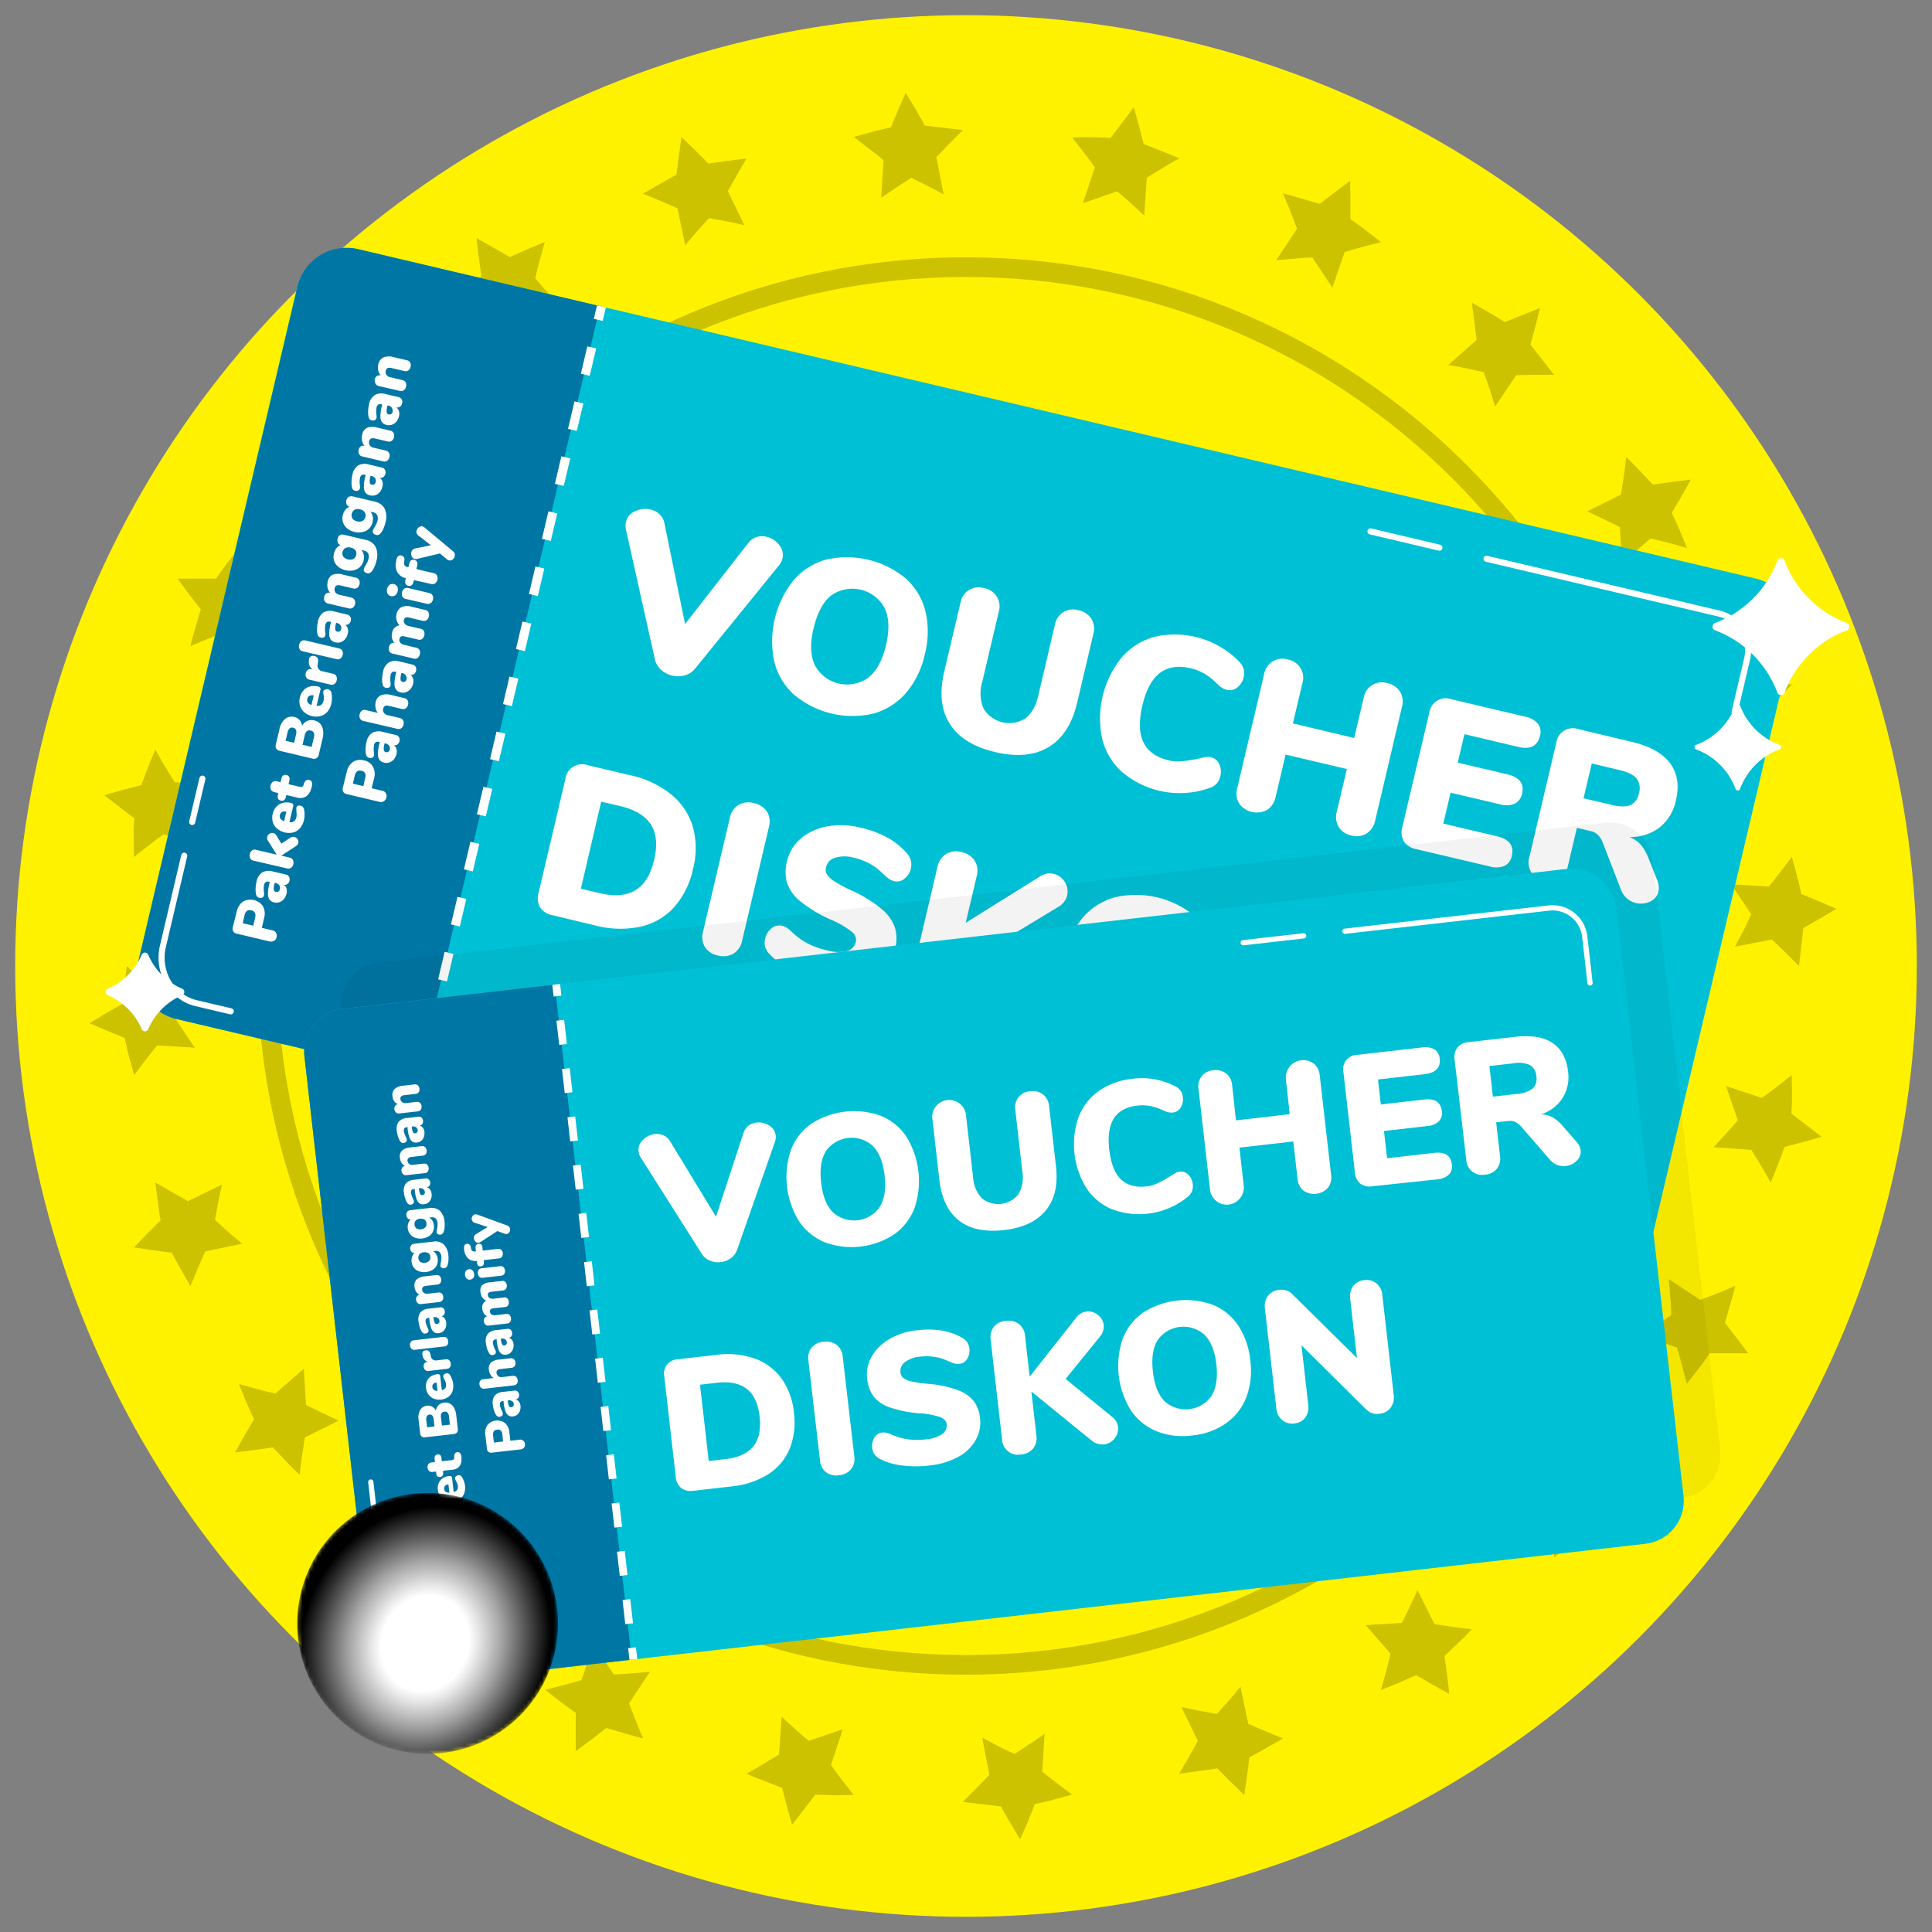
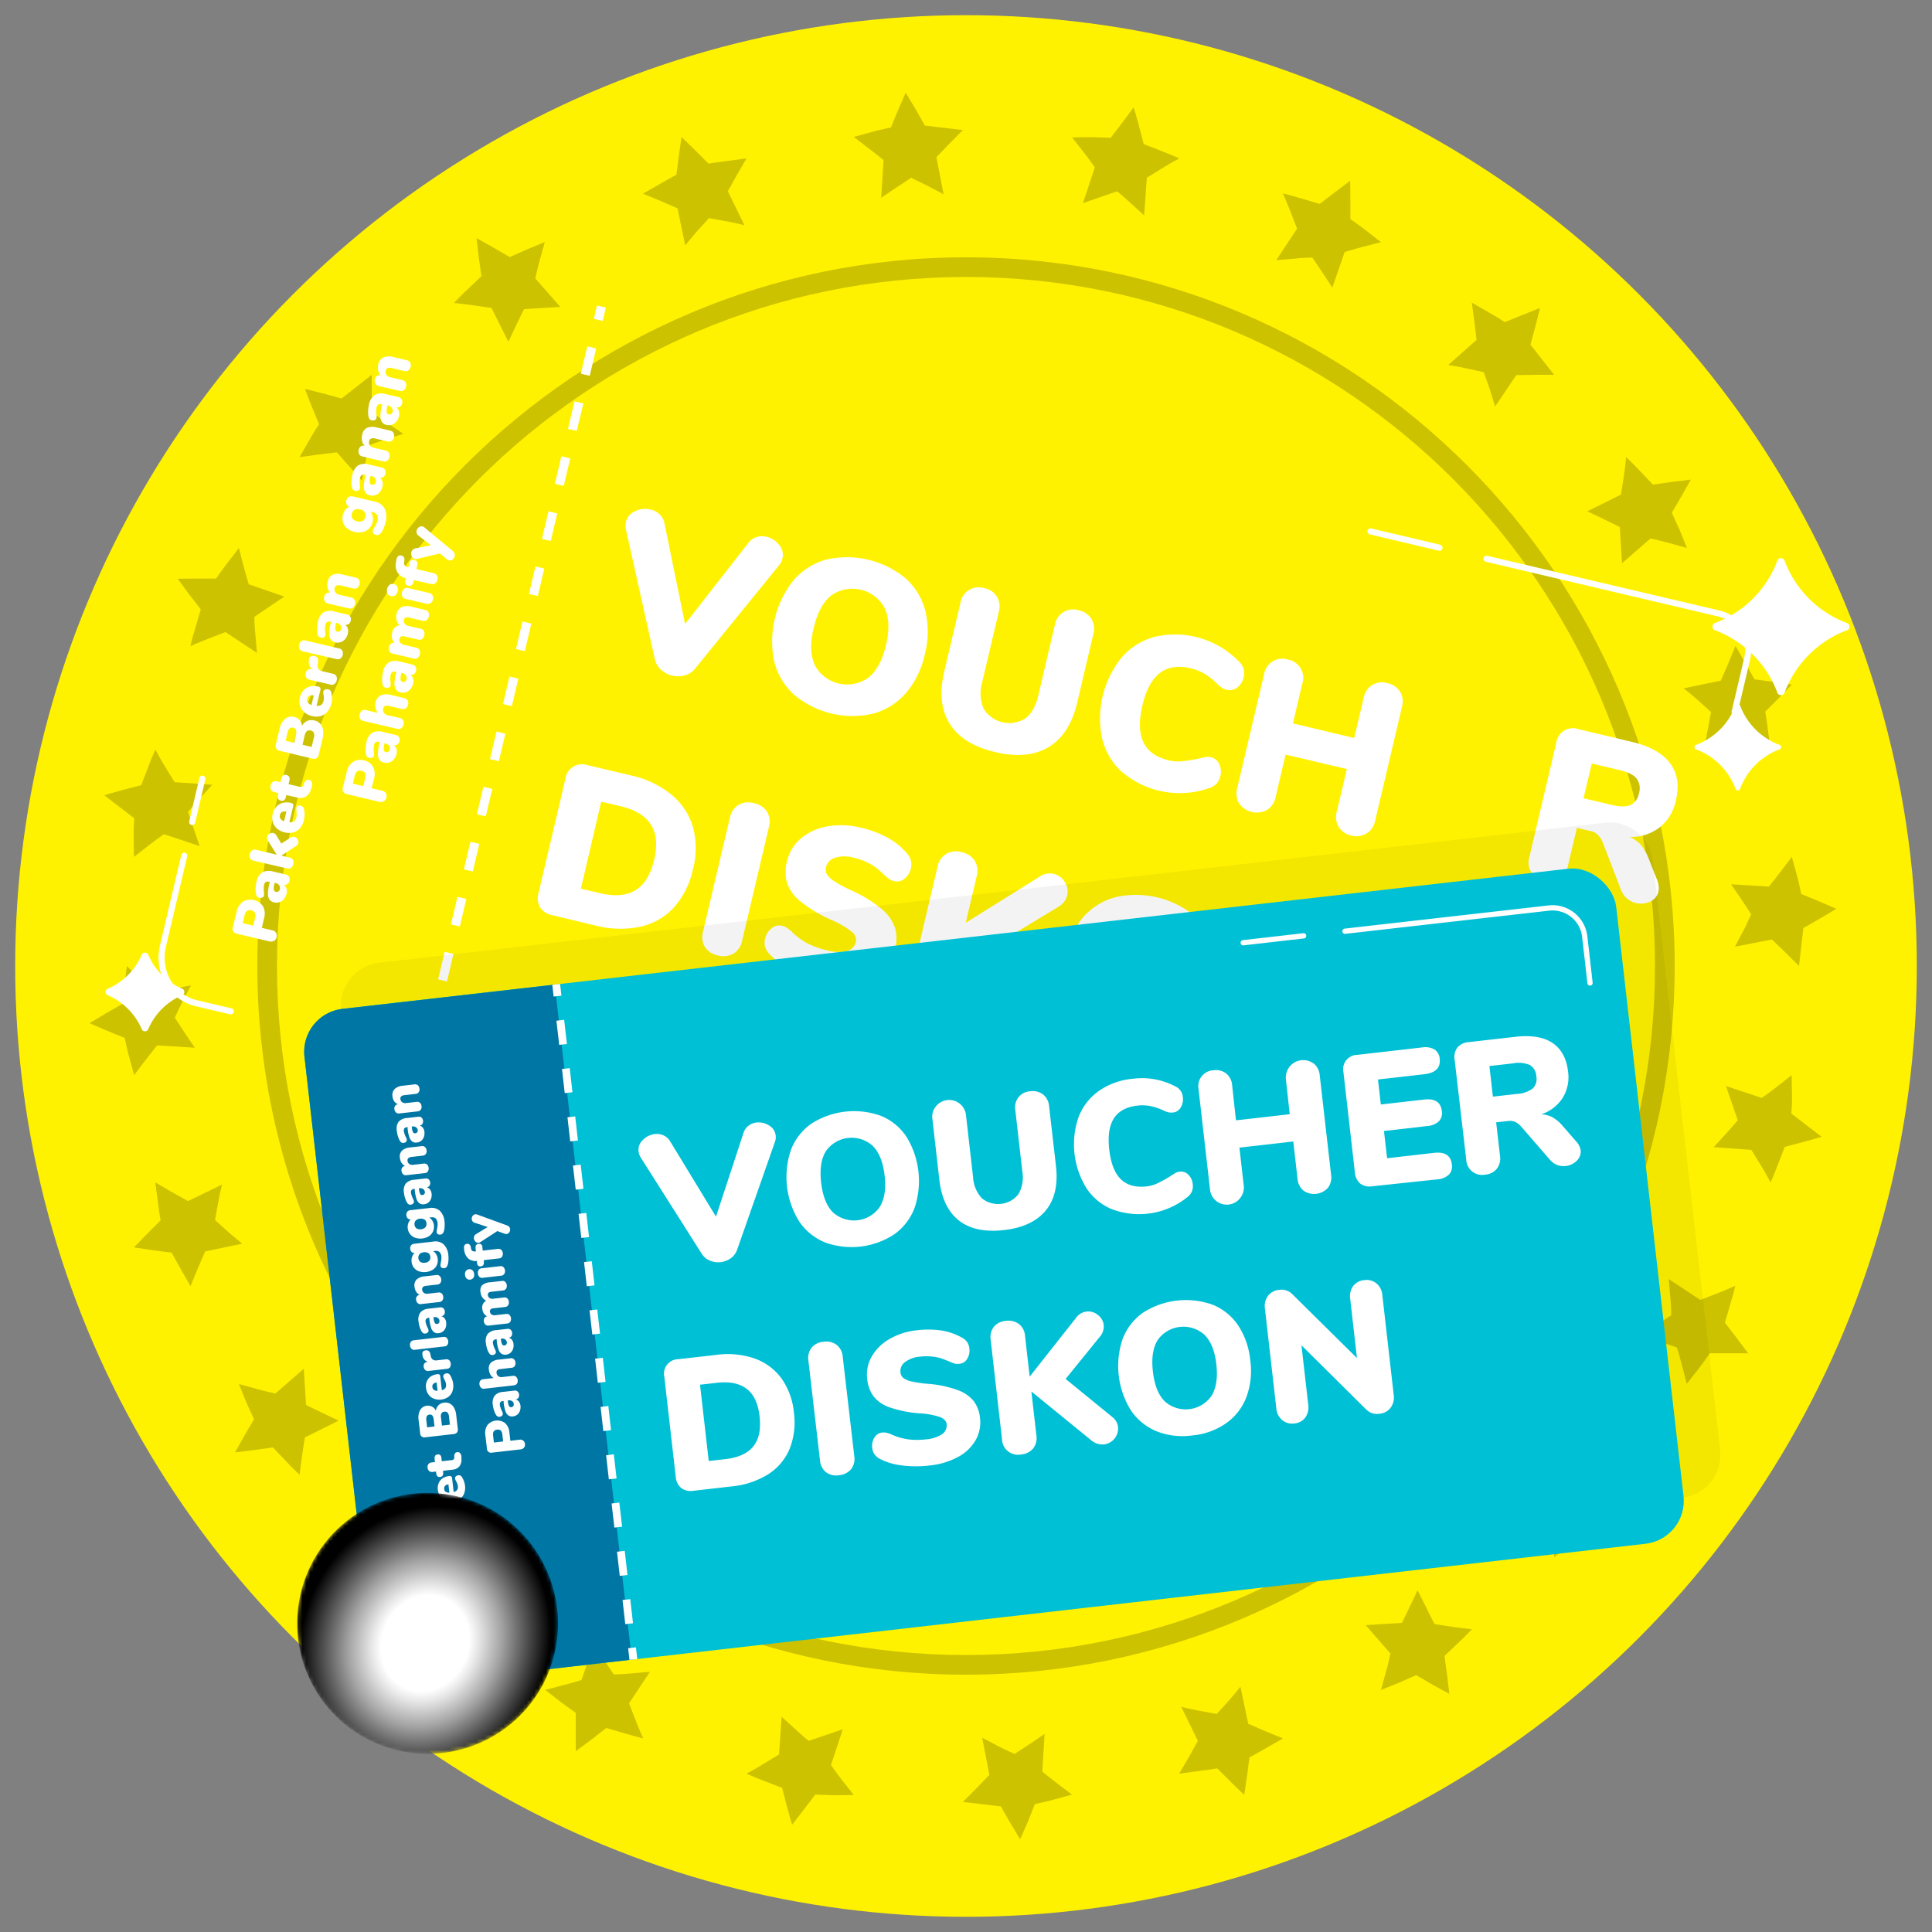
<svg xmlns="http://www.w3.org/2000/svg" viewBox="0 0 500 500">
  <rect x="0" y="0" width="500" height="500" fill="#808080" stroke="none" />
  <defs>
    <style>.cls-1{fill:url(#radial-gradient);}.cls-2{isolation:isolate;}.cls-3{fill:#fff200;}.cls-4{opacity:0.2;}.cls-5{fill:#00c0d5;}.cls-10,.cls-6{fill:none;stroke:#fff;stroke-linecap:round;stroke-linejoin:round;}.cls-6{stroke-width:1.58px;}.cls-7{fill:#0076a4;}.cls-8{fill:#fff;}.cls-9{opacity:0.05;}.cls-10{stroke-width:1.36px;}.cls-11{mask:url(#mask);}.cls-12{mix-blend-mode:screen;fill:url(#radial-gradient-2);}</style>
    <radialGradient id="radial-gradient" cx="918.82" cy="799.69" r="64.34" gradientTransform="matrix(0.44, 0.23, -0.25, 0.5, -94.34, -185.88)" gradientUnits="userSpaceOnUse">
      <stop offset="0" stop-color="#fff" />
      <stop offset="0.21" stop-color="#c4c4c4" />
      <stop offset="0.6" stop-color="#5c5c5c" />
      <stop offset="0.87" stop-color="#1a1a1a" />
      <stop offset="1" />
    </radialGradient>
    <mask id="mask" x="76.77" y="386.39" width="67.62" height="67.89" maskUnits="userSpaceOnUse">
      <path class="cls-1" d="M140.6,435.77a33.76,33.76,0,1,1-14.48-45.66A33.86,33.86,0,0,1,140.6,435.77Z" />
    </mask>
    <radialGradient id="radial-gradient-2" cx="918.82" cy="799.69" r="64.34" gradientTransform="matrix(0.44, 0.23, -0.25, 0.5, -94.34, -185.88)" gradientUnits="userSpaceOnUse">
      <stop offset="0.35" stop-color="#fff" />
      <stop offset="0.43" stop-color="#e5e5e5" />
      <stop offset="0.61" stop-color="#a3a3a3" />
      <stop offset="0.86" stop-color="#3b3b3b" />
      <stop offset="1" />
    </radialGradient>
  </defs>
  <g class="cls-2">
    <g id="Layer_1" data-name="Layer 1">
      <circle class="cls-3" cx="250" cy="250" r="246.07" />
      <g class="cls-4">
        <path d="M250,433.41C148.87,433.41,66.59,351.13,66.59,250S148.87,66.59,250,66.59,433.41,148.87,433.41,250,351.13,433.41,250,433.41Zm0-361.73c-98.33,0-178.32,80-178.32,178.32s80,178.32,178.32,178.32,178.32-80,178.32-178.32S348.33,71.68,250,71.68Z" />
      </g>
      <g class="cls-4">
        <path d="M471.43,294.19s-2.32.71-4.74,1.36l-4.79,1.25-1.8,4.63c-.85,2.32-1.88,4.58-1.88,4.58s-1.12-2.14-2.42-4.26l-2.55-4.17-9.75-.68,3.14-3.45,2.17-2.42.92-1.13-3.05-8.84,9.25,3.08s2.05-1.4,3.93-2.89l3.83-3s0,2.48.07,5-.17,4.95-.17,4.95l3.93,3Z" />
        <path d="M452.41,350.22l-5,0-4.92,0s-1.4,2.05-2.9,4l-3.06,3.91-1.22-4.74c-.6-2.33-1.33-4.66-1.33-4.66l-9.23-3.19s.51-.3,1.22-.78l2.66-1.76,3.91-2.63s0-2.33-.27-4.69l-.4-4.65,8.15,5.39,4.55-1.76c2.31-.89,4.52-1.9,4.52-1.9s-.14.61-.36,1.51-.6,2.08-.94,3.27l-1.38,4.77,3,3.91Z" />
        <path d="M419.5,399.36l-4.77-1.2L410,396.87,402.21,403l0-4.93c0-2.43-.09-4.86-.09-4.86L394,387.72l4.48-1.38c2.22-.74,4.41-1.58,4.41-1.58l1-4.59c.51-2.25.84-4.59.84-4.59l6.5,7.35,4.8-.57,4.86-.66L418.36,386c-1.2,2.18-2.57,4.24-2.57,4.24l1.88,4.53C418.59,397.06,419.5,399.36,419.5,399.36Z" />
        <path d="M375.09,438.38,370.75,436l-4.26-2.48-4.51,2-4.6,1.85s.65-2.35,1.31-4.7,1.15-4.73,1.15-4.73l-6.4-7.36,9.34-.58s.29-.5.68-1.3.89-1.86,1.41-2.93l2-4.21,4.37,8.74,4.83.75c2.43.35,4.84.59,4.84.59s-1.66,1.84-3.49,3.51l-3.59,3.42.68,4.9C374.79,435.93,375.09,438.38,375.09,438.38Z" />
        <path d="M322,464.54l-3.54-3.44L315,457.64s-.6.13-1.53.26l-3.39.46-4.9.66s1.23-2.13,2.47-4.25l2.36-4.23-4.29-8.81s2.28.59,4.57,1l4.6.84,3.14-3.46c1.54-1.76,3-3.6,3-3.6l2,9.6,4.44,1.92,4.56,1.88-4.3,2.45-3,1.7c-.81.47-1.37.73-1.37.73s-.32,2.43-.63,4.85Z" />
        <path d="M264,476l-2.53-4.21c-1.24-2.09-2.44-4.29-2.44-4.29l-9.84-1.16,3.49-3.51,3.37-3.5-1.86-9.61,4.15,2.18c1,.56,2.1,1.05,2.9,1.41l1.33.61,3.93-2.58c1.95-1.28,3.84-2.61,3.84-2.61l-.6,9.76s1.87,1.55,3.79,3l3.9,2.95-4.78,1.31c-1.2.36-2.41.6-3.31.81l-1.52.33L266,471.49C265,473.76,264,476,264,476Z" />
        <path d="M205,472.23s-.71-2.32-1.35-4.74-1.25-4.8-1.25-4.8l-4.64-1.79c-2.32-.85-4.57-1.88-4.57-1.88s2.13-1.12,4.25-2.42l4.17-2.55.68-9.75,3.45,3.14,2.42,2.17,1.13.92,8.84-3-3.08,9.25s1.4,2,2.89,3.93,3,3.83,3,3.83l-5,.07-4.95-.17-3,3.93Z" />
        <path d="M149,453.21s0-2.48,0-5l0-4.92s-2-1.4-4-2.91l-3.9-3.05,4.73-1.22c2.33-.6,4.66-1.33,4.66-1.33l3.19-9.23s.3.51.78,1.22l1.76,2.66,2.63,3.91s2.33-.05,4.69-.28,4.66-.4,4.66-.4l-5.4,8.16,1.76,4.55c.89,2.31,1.9,4.52,1.9,4.52l-1.51-.36-3.27-.94-4.77-1.39-3.91,3.05Z" />
        <path d="M99.85,420.3s.6-2.38,1.19-4.77,1.29-4.73,1.29-4.73L96.2,403h4.94l4.86-.09,5.48-8.11s.69,2.24,1.39,4.48,1.57,4.41,1.57,4.41l4.59,1c2.26.5,4.59.83,4.59.83L116.27,412s.29,2.4.57,4.79l.66,4.87-4.29-2.48C111,418,109,416.59,109,416.59l-4.53,1.88Z" />
        <path d="M60.82,375.88l2.43-4.33,2.49-4.26-2.06-4.51c-.92-2.3-1.85-4.6-1.85-4.6l4.7,1.31c2.31.64,4.73,1.15,4.73,1.15l7.36-6.4.58,9.34s.5.29,1.3.67l2.93,1.41,4.21,2L78.9,372l-.75,4.84c-.35,2.42-.59,4.84-.59,4.84s-1.84-1.67-3.51-3.49l-3.42-3.6-4.9.69Z" />
        <path d="M34.66,322.83l3.44-3.54,3.47-3.46s-.14-.6-.27-1.53-.29-2.16-.46-3.39l-.66-4.9,4.25,2.47,4.23,2.36,8.82-4.29s-.6,2.28-1,4.56l-.84,4.61,3.46,3.14c1.76,1.54,3.6,3,3.6,3l-9.6,2-1.92,4.44-1.88,4.55s-1.23-2.14-2.45-4.29c-.62-1.08-1.23-2.16-1.69-3s-.74-1.36-.74-1.36l-4.85-.64Z" />
        <path d="M23.16,264.8l4.21-2.52c2.09-1.24,4.29-2.44,4.29-2.44L32.82,250l3.51,3.48,3.5,3.38L49.44,255l-2.18,4.15c-.56,1.05-1,2.1-1.41,2.9l-.61,1.33,2.58,3.93c1.28,1.95,2.61,3.84,2.61,3.84l-9.76-.6s-1.55,1.87-3,3.79l-2.95,3.9s-.65-2.39-1.31-4.78c-.36-1.2-.6-2.41-.8-3.32s-.34-1.51-.34-1.51l-4.55-1.87Z" />
        <path d="M27,205.81s2.32-.72,4.74-1.36l4.8-1.25,1.79-4.63c.85-2.32,1.88-4.58,1.88-4.58s1.12,2.14,2.42,4.26,2.55,4.17,2.55,4.17l9.75.68-3.14,3.45L49.6,209l-.93,1.13,3,8.84-9.25-3.08s-2,1.4-3.93,2.89l-3.83,3s0-2.48-.07-5,.17-5,.17-5l-3.93-3Z" />
        <path d="M46,149.78l5-.05,4.92,0s1.4-2.05,2.91-4,3-3.91,3-3.91l1.22,4.74c.6,2.33,1.33,4.66,1.33,4.66l9.23,3.19s-.5.3-1.22.78L69.73,157l-3.9,2.63s0,2.33.27,4.69l.4,4.65-8.16-5.39-4.55,1.76c-2.31.89-4.52,1.9-4.52,1.9s.14-.61.36-1.51.6-2.08.94-3.27c.69-2.38,1.39-4.77,1.39-4.77l-3.05-3.91Z" />
        <path d="M78.9,100.64l4.77,1.2,4.73,1.29L96.2,97s0,2.46,0,4.93.09,4.86.09,4.86l8.11,5.49-4.48,1.38c-2.21.74-4.4,1.58-4.4,1.58s-.49,2.29-1,4.59-.83,4.59-.83,4.59l-6.51-7.35-4.79.57-4.87.66L80,114c1.21-2.18,2.58-4.24,2.58-4.24l-1.89-4.53C79.81,102.94,78.9,100.64,78.9,100.64Z" />
        <path d="M123.32,61.62l4.33,2.43,4.26,2.48,4.51-2L141,62.63s-.66,2.35-1.31,4.7-1.16,4.73-1.16,4.73L145,79.42l-9.35.58s-.29.5-.67,1.3-.9,1.86-1.41,2.93c-1,2.1-2,4.21-2,4.21l-4.37-8.74L122.34,79c-2.42-.35-4.84-.59-4.84-.59s1.67-1.84,3.49-3.51l3.6-3.42s-.34-2.45-.69-4.9Z" />
        <path d="M176.38,35.46l3.54,3.44,3.45,3.46s.61-.13,1.53-.26l3.39-.46L193.2,41l-2.47,4.25-2.36,4.23,4.28,8.81s-2.28-.59-4.56-1l-4.61-.84-3.14,3.46c-1.53,1.76-3,3.6-3,3.6l-2-9.6L170.94,52l-4.55-1.88,4.29-2.45,3-1.7c.8-.47,1.37-.73,1.37-.73l.63-4.85Z" />
        <path d="M234.4,24l2.52,4.21c1.24,2.09,2.44,4.29,2.44,4.29l9.84,1.16-3.48,3.5-3.38,3.51,1.86,9.61-4.15-2.18c-1.05-.56-2.1-1.05-2.9-1.41L235.82,46l-3.93,2.59c-1.95,1.28-3.84,2.61-3.84,2.61l.61-9.76s-1.87-1.55-3.8-3l-3.9-3,4.78-1.31c1.2-.36,2.41-.6,3.32-.81l1.51-.33,1.87-4.55Z" />
        <path d="M293.39,27.77s.72,2.32,1.36,4.74S296,37.3,296,37.3l4.63,1.8C303,40,305.21,41,305.21,41S303.07,42.1,301,43.4L296.79,46l-.68,9.75-3.45-3.14c-.89-.79-1.77-1.57-2.43-2.17l-1.13-.92-8.84,3.05,3.08-9.25s-1.4-2.05-2.89-3.93l-3-3.83,5-.07,5,.17,3-3.93Z" />
        <path d="M349.42,46.79l.06,5,0,4.92s2.05,1.4,4,2.9l3.91,3.06-4.73,1.22c-2.33.6-4.67,1.33-4.67,1.33l-3.19,9.23s-.3-.51-.78-1.22l-1.76-2.66-2.63-3.91s-2.33,0-4.69.28l-4.65.39,5.39-8.15-1.76-4.55C333,52.28,332,50.07,332,50.07l1.5.36,3.27.94,4.77,1.39,3.91-3Z" />
        <path d="M398.56,79.7l-1.2,4.77c-.64,2.37-1.29,4.73-1.29,4.73l6.14,7.8h-4.94l-4.86.09-5.48,8.11-1.39-4.48c-.74-2.22-1.57-4.41-1.57-4.41l-4.6-1c-2.25-.51-4.58-.84-4.58-.84l7.34-6.5s-.29-2.4-.57-4.79l-.66-4.87,4.29,2.48c2.18,1.2,4.25,2.57,4.25,2.57L394,81.53Z" />
        <path d="M437.59,124.12l-2.44,4.33-2.48,4.26,2.05,4.51c.93,2.3,1.85,4.6,1.85,4.6l-4.69-1.31c-2.32-.64-4.74-1.15-4.74-1.15l-7.36,6.4-.58-9.34s-.49-.29-1.3-.67L415,134.33l-4.21-2L419.5,128l.76-4.84c.35-2.42.58-4.84.58-4.84s1.84,1.67,3.51,3.49l3.42,3.6,4.9-.69Z" />
        <path d="M463.74,177.17l-3.43,3.54-3.47,3.46s.13.6.26,1.53.29,2.16.46,3.39l.66,4.9L454,191.52l-4.22-2.36-8.82,4.29s.59-2.28,1-4.56l.85-4.61-3.47-3.14c-1.76-1.54-3.6-3-3.6-3l9.6-2s1-2.22,1.93-4.44,1.87-4.55,1.87-4.55l2.46,4.29,1.69,3c.47.81.73,1.37.73,1.37l4.85.64Z" />
        <path d="M475.24,235.2,471,237.72c-2.08,1.24-4.29,2.44-4.29,2.44L465.58,250l-3.5-3.48-3.51-3.38L449,245l2.18-4.15c.57-1,1.05-2.1,1.41-2.9l.62-1.33s-1.3-2-2.59-3.93-2.61-3.84-2.61-3.84l9.76.6s1.55-1.87,3-3.79l2.95-3.9,1.32,4.78c.35,1.2.59,2.41.8,3.32s.33,1.51.33,1.51l4.55,1.87Z" />
      </g>
-       <rect class="cls-5" x="147.66" y="7.86" width="204.69" height="397.72" rx="13.02" transform="translate(-8.55 402.64) rotate(-76.74)" />
      <path class="cls-6" d="M384.71,144.61l60.17,14.18a9.76,9.76,0,0,1,7.27,11.74l-3.23,13.73" />
      <line class="cls-6" x1="354.68" y1="137.53" x2="372.52" y2="141.74" />
-       <path class="cls-7" d="M108.28,278.47,45.64,263.71A13,13,0,0,1,36,248.05l41-173.89a13,13,0,0,1,15.65-9.68l62.65,14.76Z" />
      <line class="cls-6" x1="49.74" y1="212.73" x2="52.38" y2="201.51" />
      <path class="cls-6" d="M59.73,261.73l-8.93-2.1c-6.34-1.49-10.21-8.09-8.64-14.74l5.52-23.44" />
      <rect class="cls-8" x="153.46" y="79.88" width="3.54" height="2.36" transform="translate(40.73 213.56) rotate(-76.74)" />
      <path class="cls-8" d="M112.33,268.27l-2.3-.54,1.68-7.12,2.3.54ZM115.68,254l-2.29-.54,1.68-7.12,2.29.54ZM119,239.78l-2.29-.55,1.68-7.12,2.29.54Zm3.36-14.25-2.3-.54,1.68-7.13,2.3.54Zm3.36-14.25-2.3-.54,1.68-7.12,2.3.54ZM129.11,197l-2.29-.54,1.68-7.12,2.29.54Zm3.36-14.25-2.29-.54,1.67-7.12,2.3.54Zm3.36-14.24-2.3-.54,1.68-7.13,2.3.54Zm3.36-14.25-2.3-.54,1.68-7.12,2.29.54ZM142.54,140l-2.29-.54,1.68-7.12,2.29.54Zm3.36-14.25-2.29-.54,1.67-7.12,2.3.54Zm3.36-14.24L147,111l1.68-7.13,2.3.54Zm3.36-14.25-2.3-.54L152,89.63l2.29.55Z" />
      <rect class="cls-8" x="107.33" y="275.67" width="3.54" height="2.36" transform="translate(-185.39 319.54) rotate(-76.74)" />
      <path class="cls-8" d="M195.78,139a4.71,4.71,0,0,1,2.58-.09,5.75,5.75,0,0,1,3.28,2.11,4,4,0,0,1,.84,3.57,4.29,4.29,0,0,1-.95,1.81L179.92,173a5.14,5.14,0,0,1-2.68,1.78,6.56,6.56,0,0,1-6.17-1.45,5.27,5.27,0,0,1-1.61-2.79L162,137.07a4.35,4.35,0,0,1,0-2,4,4,0,0,1,2.4-2.78,6,6,0,0,1,4-.42,4.93,4.93,0,0,1,2.3,1.24,4.38,4.38,0,0,1,1.27,2.39l5.32,26,16.32-20.91A4.36,4.36,0,0,1,195.78,139Z" />
      <path class="cls-8" d="M205.49,179.78a17.22,17.22,0,0,1-5.11-8.53,25.37,25.37,0,0,1,5-21.09,17.13,17.13,0,0,1,8.38-5.32,23.84,23.84,0,0,1,20.65,4.87,16.89,16.89,0,0,1,5.09,8.49,23.23,23.23,0,0,1-.15,11.1,22.92,22.92,0,0,1-4.85,10,17.25,17.25,0,0,1-8.38,5.35,23.48,23.48,0,0,1-20.6-4.86Zm19.2-4.37q3.21-2.52,4.61-8.47t-.38-9.62a9.48,9.48,0,0,0-13.73-3.27q-3.19,2.47-4.61,8.48c-1,4-.83,7.22.33,9.67a9.46,9.46,0,0,0,13.78,3.21Z" />
      <path class="cls-8" d="M245.8,187.33q-3.37-5.33-1.42-13.58L248.57,156a4.77,4.77,0,0,1,6.12-3.79,4.78,4.78,0,0,1,3.79,6.13l-4.28,18.17a10.11,10.11,0,0,0,.35,6.88,7.78,7.78,0,0,0,10.79,2.54q2.42-1.81,3.39-6L273,161.72a4.77,4.77,0,0,1,6.12-3.79,5.15,5.15,0,0,1,3.32,2.21,4.94,4.94,0,0,1,.52,3.93l-4.19,17.79q-1.94,8.2-7.38,11.48t-13.82,1.3Q249.16,192.66,245.8,187.33Z" />
      <path class="cls-8" d="M290.4,199.82a17.13,17.13,0,0,1-5.14-8.54,25.13,25.13,0,0,1,5-21.09,17.2,17.2,0,0,1,8.41-5.34,23.12,23.12,0,0,1,22.19,6.57,4.35,4.35,0,0,1,1,1.75,4.22,4.22,0,0,1,0,2.08,4.59,4.59,0,0,1-1.64,2.66,3,3,0,0,1-2.62.63,4.1,4.1,0,0,1-1.43-.59,9.13,9.13,0,0,1-1.36-1.17,15.71,15.71,0,0,0-3.24-2.5,13.07,13.07,0,0,0-3.41-1.33q-4.9-1.15-8,1.23t-4.5,8.38q-1.43,6.06.27,9.57t6.6,4.66a10.05,10.05,0,0,0,3.32.23,42.43,42.43,0,0,0,4.35-.69c.86-.22,1.5-.36,1.9-.42a3.66,3.66,0,0,1,1.37.09,3,3,0,0,1,2.06,1.74,4.56,4.56,0,0,1,.29,3.11,4.36,4.36,0,0,1-.88,1.86,4.2,4.2,0,0,1-1.69,1.14,23.08,23.08,0,0,1-22.79-4Z" />
      <path class="cls-8" d="M362.33,179a5,5,0,0,1,.5,3.92l-6.94,29.46a5.1,5.1,0,0,1-2.21,3.32,5,5,0,0,1-3.93.53,5,5,0,0,1-3.29-2.2,5.09,5.09,0,0,1-.49-4l2.6-11-15.86-3.74-2.59,11a5.16,5.16,0,0,1-2.21,3.32,5.6,5.6,0,0,1-7.22-1.67,5.09,5.09,0,0,1-.49-4l6.95-29.46a4.76,4.76,0,0,1,6.12-3.79,4.77,4.77,0,0,1,3.79,6.12l-2.46,10.41L350.46,191l2.46-10.41a4.77,4.77,0,0,1,6.12-3.79A5.05,5.05,0,0,1,362.33,179Z" />
-       <path class="cls-8" d="M363.33,217.76a4.82,4.82,0,0,1-.4-3.75l6.95-29.47a4.33,4.33,0,0,1,5.78-3.57l19,4.49a5.69,5.69,0,0,1,3.35,1.83,3.57,3.57,0,0,1,.53,3.15q-.93,4-5.72,2.84L379,190l-1.74,7.38,12.78,3q4.79,1.13,3.87,5A3.58,3.58,0,0,1,392,208a5.7,5.7,0,0,1-3.81.15l-12.78-3-1.89,8,13.88,3.27c3.19.75,4.48,2.45,3.85,5.09a3.57,3.57,0,0,1-1.88,2.58,5.74,5.74,0,0,1-3.82.15l-19.05-4.49A4.82,4.82,0,0,1,363.33,217.76Z" />
      <path class="cls-8" d="M429.21,230.73a3.77,3.77,0,0,1-2.16,2.6,5.58,5.58,0,0,1-6-.81,5.6,5.6,0,0,1-1.55-2.28l-4.7-12.15a5.9,5.9,0,0,0-1.24-2,3.83,3.83,0,0,0-1.88-1l-3.58-.85-2.33,9.86a5.14,5.14,0,0,1-2.18,3.35,5,5,0,0,1-3.95.49,4.77,4.77,0,0,1-3.83-6.19l6.94-29.46a4.35,4.35,0,0,1,5.78-3.58L422.35,192q7,1.67,9.88,5.55t1.47,9.68a11.92,11.92,0,0,1-4.18,6.89,12.14,12.14,0,0,1-7.79,2.49,7.67,7.67,0,0,1,2.88,2,11.73,11.73,0,0,1,2,3.44l2.26,5.7A5.42,5.42,0,0,1,429.21,230.73Zm-7.32-22.36a4,4,0,0,0,2.26-3.07,4.17,4.17,0,0,0-.63-3.84c-.81-1-2.33-1.68-4.57-2.21l-7-1.66-2.13,9,7.05,1.66Q420.18,209.08,421.89,208.37Z" />
      <path class="cls-8" d="M139.77,234.83a4.87,4.87,0,0,1-.39-3.75l6.94-29.47a4.34,4.34,0,0,1,5.79-3.57l11.12,2.62a25.08,25.08,0,0,1,10.54,5,17.07,17.07,0,0,1,5.56,8.37,21.17,21.17,0,0,1,0,10.94,21.65,21.65,0,0,1-4.91,9.86,16.72,16.72,0,0,1-8.68,5,25.54,25.54,0,0,1-11.7-.32L143,236.86A4.85,4.85,0,0,1,139.77,234.83Zm15.52-3.67q5.67,1.34,9.16-.77t4.84-7.84q1.35-5.73-.84-9.15t-7.86-4.76l-5-1.17L150.33,230Z" />
      <path class="cls-8" d="M182.43,245.09a5.05,5.05,0,0,1-.48-4l6.94-29.46a5,5,0,0,1,2.2-3.29,5.09,5.09,0,0,1,4-.49,5.24,5.24,0,0,1,3.42,2.23A5,5,0,0,1,199,214l-6.94,29.46a5.05,5.05,0,0,1-2.24,3.34,5.28,5.28,0,0,1-4.06.47A5.11,5.11,0,0,1,182.43,245.09Z" />
      <path class="cls-8" d="M204.55,250.88a19.45,19.45,0,0,1-5.57-4.13,5.07,5.07,0,0,1-1-1.81,4.36,4.36,0,0,1,.06-2.08,4.53,4.53,0,0,1,1.66-2.63,3,3,0,0,1,2.6-.66,4.43,4.43,0,0,1,1.33.54,9.23,9.23,0,0,1,1.46,1.22,18,18,0,0,0,4,2.87,21.69,21.69,0,0,0,4.91,1.74,10.38,10.38,0,0,0,5.16.2,3.18,3.18,0,0,0,2.35-2.44,2.66,2.66,0,0,0-1.06-2.55A22.93,22.93,0,0,0,215,238a35.37,35.37,0,0,1-7.89-4.76,10.41,10.41,0,0,1-3.43-4.79,10.63,10.63,0,0,1,0-5.55,10.87,10.87,0,0,1,3.59-5.9,14.38,14.38,0,0,1,6.82-3.13,20.72,20.72,0,0,1,8.61.32,27.15,27.15,0,0,1,6.95,2.57,18.26,18.26,0,0,1,5.08,4.1,4.6,4.6,0,0,1,1,1.84,4.39,4.39,0,0,1,0,2.06,4.57,4.57,0,0,1-1.64,2.63,2.94,2.94,0,0,1-2.57.68,4.39,4.39,0,0,1-1.27-.51,8.85,8.85,0,0,1-1.51-1.25c-.16-.16-.62-.57-1.37-1.23a12.76,12.76,0,0,0-2.77-1.81,16.5,16.5,0,0,0-3.67-1.3,8.62,8.62,0,0,0-4.77,0,3.33,3.33,0,0,0-2.38,2.44,2.52,2.52,0,0,0,.21,1.85,6.33,6.33,0,0,0,1.95,1.82,32.38,32.38,0,0,0,4.6,2.45,34.22,34.22,0,0,1,7.66,4.74,11,11,0,0,1,3.4,4.79,10,10,0,0,1,.07,5.36,10.88,10.88,0,0,1-3.54,5.94,13.52,13.52,0,0,1-6.72,2.95,22.83,22.83,0,0,1-8.86-.49A33.9,33.9,0,0,1,204.55,250.88Z" />
      <path class="cls-8" d="M269.82,262.1a4.83,4.83,0,0,1-5.7,3.48,5.28,5.28,0,0,1-3.33-2.64l-11.91-19.78-3.06,13a5,5,0,0,1-2.24,3.33,5.23,5.23,0,0,1-4.06.47,4.79,4.79,0,0,1-3.83-6.19l6.94-29.46a5,5,0,0,1,2.2-3.29,5.09,5.09,0,0,1,4-.49,5.3,5.3,0,0,1,3.43,2.24,4.94,4.94,0,0,1,.52,3.93l-2.85,12.11,19.14-11.94a4.5,4.5,0,0,1,6.48,1.38,4.43,4.43,0,0,1,.63,3.5,4.75,4.75,0,0,1-2.39,3l-13.89,8.41,9.26,15.43A4.39,4.39,0,0,1,269.82,262.1Z" />
      <path class="cls-8" d="M280.28,267.16a17.31,17.31,0,0,1-5.11-8.53,25.35,25.35,0,0,1,5-21.09,17,17,0,0,1,8.38-5.32,23.88,23.88,0,0,1,20.65,4.86,16.89,16.89,0,0,1,5.09,8.5,23.18,23.18,0,0,1-.15,11.09,22.92,22.92,0,0,1-4.85,10,17.21,17.21,0,0,1-8.38,5.35,23.51,23.51,0,0,1-20.6-4.85Zm19.2-4.37q3.21-2.54,4.61-8.48t-.38-9.62A9.48,9.48,0,0,0,290,241.42q-3.19,2.47-4.61,8.48t.33,9.67a9.47,9.47,0,0,0,13.78,3.22Z" />
      <path class="cls-8" d="M357.71,247.65a5.08,5.08,0,0,1,.51,3.9l-7,29.46a5.17,5.17,0,0,1-2.17,3.32,4.65,4.65,0,0,1-3.74.57,4.55,4.55,0,0,1-3.36-2.53l-11.82-24.82-4.13,17.51a5.28,5.28,0,0,1-2.12,3.34,4.52,4.52,0,0,1-3.74.57,4.66,4.66,0,0,1-3.09-2.18,5.17,5.17,0,0,1-.46-4l6.94-29.46a5.09,5.09,0,0,1,2.16-3.26,4.69,4.69,0,0,1,3.74-.58,4.6,4.6,0,0,1,3.3,2.53l11.84,24.75,4.12-17.51a5.15,5.15,0,0,1,2.15-3.3,4.61,4.61,0,0,1,3.7-.55A4.73,4.73,0,0,1,357.71,247.65Z" />
      <path class="cls-8" d="M70.84,243.49a1.51,1.51,0,0,1-1.14.14l-8.42-2a1.34,1.34,0,0,1-.91-.58,1.36,1.36,0,0,1-.12-1.07l1-4a4.19,4.19,0,0,1,1.62-2.64,3.92,3.92,0,0,1,5.2,1.23,4.16,4.16,0,0,1,.27,3.08l-.58,2.48,2.68.63a1.41,1.41,0,0,1,1,.64,1.67,1.67,0,0,1-.5,2.12Zm-4.81-6a1.88,1.88,0,0,0-.06-1.27,1.31,1.31,0,0,0-.93-.63c-.91-.21-1.49.2-1.74,1.25l-.49,2.08,2.73.65Z" />
      <path class="cls-8" d="M67.85,225.79a3.6,3.6,0,0,1,2.81-.24l3.29.77a1.25,1.25,0,0,1,.85.58,1.39,1.39,0,0,1,.11,1.06,1.32,1.32,0,0,1-.53.83,1.21,1.21,0,0,1-.94.19,1.79,1.79,0,0,1,.71,1,2.51,2.51,0,0,1,0,1.31,3.3,3.3,0,0,1-.67,1.38,2.48,2.48,0,0,1-1.13.8,2.43,2.43,0,0,1-1.39.07,2,2,0,0,1-1.23-.75,2.65,2.65,0,0,1-.39-1.55,12.08,12.08,0,0,1,.38-2.6l.1-.43-.19,0a1.07,1.07,0,0,0-.85.06,1.25,1.25,0,0,0-.45.8,6.43,6.43,0,0,0,0,2,2.15,2.15,0,0,1,0,.64.82.82,0,0,1-.43.57,1.19,1.19,0,0,1-.8.06,1.07,1.07,0,0,1-.53-.28,1.25,1.25,0,0,1-.29-.55,5.54,5.54,0,0,1-.13-1.49,9.19,9.19,0,0,1,.21-1.68A3.7,3.7,0,0,1,67.85,225.79Zm4.42,3.33a1.52,1.52,0,0,0-1-.61l-.19,0-.06.25a3.91,3.91,0,0,0-.15,1.48.62.62,0,0,0,.5.56.85.85,0,0,0,.65-.08.83.83,0,0,0,.38-.54A1.21,1.21,0,0,0,72.27,229.12Z" />
      <path class="cls-8" d="M76.16,216.58a1.4,1.4,0,0,1,.84.59,1.18,1.18,0,0,1,.2,1,1.39,1.39,0,0,1-.6.79l-3.79,2.48,2.12.5a1.2,1.2,0,0,1,.88.63,1.58,1.58,0,0,1,.1,1.08,1.49,1.49,0,0,1-.57.92,1.18,1.18,0,0,1-1.07.17l-8.65-2a1.25,1.25,0,0,1-.88-.63,1.52,1.52,0,0,1-.09-1.08,1.58,1.58,0,0,1,.56-.93,1.25,1.25,0,0,1,1.07-.17l5.34,1.26-2.27-3.61a1.23,1.23,0,0,1-.19-1,1.35,1.35,0,0,1,1.56-1,1.3,1.3,0,0,1,.8.62l1.29,2.12,2.34-1.51A1.28,1.28,0,0,1,76.16,216.58Z" />
      <path class="cls-8" d="M77.06,208.54a1.11,1.11,0,0,1,.79,0,1.09,1.09,0,0,1,.82.84,6.83,6.83,0,0,1,.15,1.37,5.89,5.89,0,0,1-.14,1.39,5,5,0,0,1-1,2.14,3.55,3.55,0,0,1-1.75,1.15,4.79,4.79,0,0,1-4.23-1,3.57,3.57,0,0,1-1.11-1.72,4.14,4.14,0,0,1,0-2.13,3.87,3.87,0,0,1,.92-1.79,3.41,3.41,0,0,1,1.64-1,4.57,4.57,0,0,1,2.14,0,.91.91,0,0,1,.52.3.63.63,0,0,1,.08.53l-1,4.16a1.8,1.8,0,0,0,1.2-.23,1.73,1.73,0,0,0,.6-1.05,2.79,2.79,0,0,0,.08-.74,6.35,6.35,0,0,0-.07-.8c0-.17,0-.34,0-.5a1.55,1.55,0,0,1,0-.44A.75.75,0,0,1,77.06,208.54Zm-4.47,3.34a1.7,1.7,0,0,0,.94.64l.58-2.47c-.94-.16-1.5.13-1.67.87A1.13,1.13,0,0,0,72.59,211.88Z" />
      <path class="cls-8" d="M80,201.85a.9.9,0,0,1,.72.62,2.07,2.07,0,0,1-.07,1.26l-.13.43a3.37,3.37,0,0,1-1.37,2,2.94,2.94,0,0,1-2.26.24l-2.79-.65-.1.45c-.2.84-.65,1.18-1.34,1s-.93-.66-.73-1.5l.11-.46L71,205a1.34,1.34,0,0,1-.87-.6,1.72,1.72,0,0,1,.48-2.05,1.3,1.3,0,0,1,1-.16l1,.25.2-.87c.2-.84.64-1.18,1.33-1s.94.67.74,1.51l-.21.86,3,.71a.71.71,0,0,0,.54-.06.62.62,0,0,0,.33-.41l.14-.45C79,202,79.36,201.71,80,201.85Z" />
      <path class="cls-8" d="M79.53,186.57a2.82,2.82,0,0,1,1.85-.11,2.85,2.85,0,0,1,1.49.85,3.28,3.28,0,0,1,.74,1.62,5.48,5.48,0,0,1-.12,2.18l-1,4.19a1.37,1.37,0,0,1-.58.91,1.32,1.32,0,0,1-1.07.11l-8.43-2a1.4,1.4,0,0,1-.91-.58,1.43,1.43,0,0,1-.11-1.08l.95-4a4.65,4.65,0,0,1,1.43-2.6,2.77,2.77,0,0,1,3.75.28,2.7,2.7,0,0,1,.65,1.5A2.91,2.91,0,0,1,79.53,186.57Zm-3.42,5.66.49-2.06a2.25,2.25,0,0,0,0-1.26.94.94,0,0,0-.72-.57,1,1,0,0,0-.94.18,2.24,2.24,0,0,0-.55,1.14l-.48,2.06Zm5.12-2.57a1.09,1.09,0,0,0-.82-.59,1.06,1.06,0,0,0-1,.16,2.19,2.19,0,0,0-.57,1.17l-.55,2.35,2.36.55.56-2.34A2.17,2.17,0,0,0,81.23,189.66Z" />
      <path class="cls-8" d="M84.14,178.47a1.13,1.13,0,0,1,.8-.05,1,1,0,0,1,.81.84,5.63,5.63,0,0,1,.15,1.37,5.92,5.92,0,0,1-.13,1.39,5.27,5.27,0,0,1-1,2.14A3.66,3.66,0,0,1,83,185.31a4.36,4.36,0,0,1-2.27,0,4.43,4.43,0,0,1-2-1,3.67,3.67,0,0,1-1.1-1.72,3.94,3.94,0,0,1,0-2.13,3.78,3.78,0,0,1,.92-1.79,3.29,3.29,0,0,1,1.64-1,4.53,4.53,0,0,1,2.13,0,.85.85,0,0,1,.52.3.6.6,0,0,1,.09.53l-1,4.16a1.8,1.8,0,0,0,1.2-.24,1.65,1.65,0,0,0,.59-1,2.82,2.82,0,0,0,.09-.74c0-.24,0-.5-.07-.8a4.53,4.53,0,0,1-.06-.5,1.52,1.52,0,0,1,0-.44A.76.76,0,0,1,84.14,178.47Zm-4.47,3.34a1.77,1.77,0,0,0,.94.64l.58-2.47c-.93-.16-1.49.13-1.66.87A1.16,1.16,0,0,0,79.67,181.81Z" />
      <path class="cls-8" d="M80.41,169.88a1.15,1.15,0,0,1,.93-.11,1.25,1.25,0,0,1,.84.51,1.8,1.8,0,0,1,.12,1.13l-.07.48a1.48,1.48,0,0,0,1.25,1.84l2.69.64a1.2,1.2,0,0,1,.88.63,1.61,1.61,0,0,1,.09,1.07,1.69,1.69,0,0,1-.56.93,1.24,1.24,0,0,1-1.07.17l-5.45-1.28a1.18,1.18,0,0,1-.83-.62,1.5,1.5,0,0,1-.1-1.05,1.38,1.38,0,0,1,.53-.86,1.15,1.15,0,0,1,1-.15l.3.07a2.14,2.14,0,0,1-.88-1.08,2.55,2.55,0,0,1-.13-1.3l0-.22A1.08,1.08,0,0,1,80.41,169.88Z" />
      <path class="cls-8" d="M88.13,170.4a1.22,1.22,0,0,1-1.06.17l-8.68-2a1.24,1.24,0,0,1-.88-.64,1.55,1.55,0,0,1-.1-1.07,1.59,1.59,0,0,1,.57-.93,1.24,1.24,0,0,1,1.07-.17l8.68,2.05a1.18,1.18,0,0,1,.87.63,1.55,1.55,0,0,1,.09,1.07A1.58,1.58,0,0,1,88.13,170.4Z" />
      <path class="cls-8" d="M83.7,158.5a3.66,3.66,0,0,1,2.81-.25l3.29.78a1.26,1.26,0,0,1,.86.57,1.46,1.46,0,0,1,.11,1.07,1.39,1.39,0,0,1-.53.83,1.21,1.21,0,0,1-.94.19,1.78,1.78,0,0,1,.7.94A2.36,2.36,0,0,1,90,164a3.17,3.17,0,0,1-.66,1.38,2.64,2.64,0,0,1-1.14.8,2.31,2.31,0,0,1-1.38.06,2,2,0,0,1-1.23-.74,2.53,2.53,0,0,1-.39-1.55,11.4,11.4,0,0,1,.38-2.6l.1-.43-.19,0a1.1,1.1,0,0,0-.86.06,1.22,1.22,0,0,0-.44.79,6.76,6.76,0,0,0,0,2,1.87,1.87,0,0,1,0,.64.78.78,0,0,1-.43.56A1.1,1.1,0,0,1,83,165a1.16,1.16,0,0,1-.54-.28,1.24,1.24,0,0,1-.28-.55,5.16,5.16,0,0,1-.13-1.49,7.57,7.57,0,0,1,.21-1.68A3.7,3.7,0,0,1,83.7,158.5Zm4.42,3.32a1.52,1.52,0,0,0-.94-.6l-.19-.05-.06.26a4.17,4.17,0,0,0-.16,1.47.64.64,0,0,0,.51.57.83.83,0,0,0,1-.62A1.25,1.25,0,0,0,88.12,161.82Z" />
      <path class="cls-8" d="M86,148.78a4.05,4.05,0,0,1,2.67-.09l3.4.8a1.27,1.27,0,0,1,.86.61,1.49,1.49,0,0,1,.11,1.1,1.51,1.51,0,0,1-.59.94,1.27,1.27,0,0,1-1,.16l-3.27-.77a1.74,1.74,0,0,0-1.07,0,.93.93,0,0,0-.49.66,1.37,1.37,0,0,0,.17,1.1,1.58,1.58,0,0,0,1,.62l3.12.74a1.23,1.23,0,0,1,.86.6,1.49,1.49,0,0,1,.1,1.1,1.47,1.47,0,0,1-.59.94,1.25,1.25,0,0,1-1,.16l-5.45-1.28a1.18,1.18,0,0,1-.81-.61,1.49,1.49,0,0,1-.12-1.11,1.37,1.37,0,0,1,.56-.87,1.12,1.12,0,0,1,1-.15,2.78,2.78,0,0,1-.67-1.28,3.32,3.32,0,0,1,0-1.5A2.54,2.54,0,0,1,86,148.78Z" />
-       <path class="cls-8" d="M87.91,138.53a1.26,1.26,0,0,1,1-.16l5.67,1.34a3.74,3.74,0,0,1,2.64,1.84,5.24,5.24,0,0,1,.19,3.63,9.1,9.1,0,0,1-.54,1.6,4.6,4.6,0,0,1-.77,1.2,1.36,1.36,0,0,1-.51.36,1.06,1.06,0,0,1-.61,0,1.2,1.2,0,0,1-.69-.41.72.72,0,0,1-.14-.65,3.88,3.88,0,0,1,.48-1q.27-.45.45-.81a3.91,3.91,0,0,0,.26-.75,2.09,2.09,0,0,0-.07-1.51,1.62,1.62,0,0,0-1.16-.74l-.6-.14a2.41,2.41,0,0,1,.6,1.18,3.37,3.37,0,0,1,0,1.48,3.42,3.42,0,0,1-.89,1.68,3.29,3.29,0,0,1-1.64.91,4.53,4.53,0,0,1-2.13,0,4.59,4.59,0,0,1-1.92-.92,3.43,3.43,0,0,1-1.08-1.55,3.52,3.52,0,0,1,0-1.91,3.31,3.31,0,0,1,.64-1.35,2.44,2.44,0,0,1,1.1-.78,1.16,1.16,0,0,1-.74-.6,1.48,1.48,0,0,1-.08-1.05A1.44,1.44,0,0,1,87.91,138.53ZM92,142.44a1.94,1.94,0,0,0-1.19-.71,2,2,0,0,0-1.41.1,1.5,1.5,0,0,0-.74,1,1.46,1.46,0,0,0,.2,1.24,2.32,2.32,0,0,0,2.6.61,1.68,1.68,0,0,0,.54-2.28Z" />
      <path class="cls-8" d="M90.24,128.62a1.3,1.3,0,0,1,1-.16l5.67,1.34a3.72,3.72,0,0,1,2.64,1.85,5.2,5.2,0,0,1,.2,3.62,8.46,8.46,0,0,1-.55,1.61,4.58,4.58,0,0,1-.76,1.2,1.3,1.3,0,0,1-.52.35,1,1,0,0,1-.6,0,1.18,1.18,0,0,1-.69-.4.79.79,0,0,1-.15-.66,4.78,4.78,0,0,1,.48-1q.27-.45.45-.81a3.36,3.36,0,0,0,.27-.75,2.11,2.11,0,0,0-.07-1.5,1.64,1.64,0,0,0-1.16-.75l-.6-.14a2.45,2.45,0,0,1,.59,1.18,3.22,3.22,0,0,1,0,1.48,3.52,3.52,0,0,1-.9,1.68,3.26,3.26,0,0,1-1.63.91,4.53,4.53,0,0,1-2.13,0,4.63,4.63,0,0,1-1.93-.92,3.28,3.28,0,0,1-1.07-1.55,3.43,3.43,0,0,1-.06-1.91,3.29,3.29,0,0,1,.65-1.34,2.41,2.41,0,0,1,1.1-.79,1.21,1.21,0,0,1-.75-.6,1.7,1.7,0,0,1,.51-2Zm4.13,3.92a1.9,1.9,0,0,0-1.2-.72,2,2,0,0,0-1.4.1,1.69,1.69,0,0,0-.55,2.29,2,2,0,0,0,1.22.72,1.91,1.91,0,0,0,1.38-.12,1.44,1.44,0,0,0,.73-1A1.47,1.47,0,0,0,94.37,132.54Z" />
      <path class="cls-8" d="M92.67,120.46a3.65,3.65,0,0,1,2.81-.25l3.29.78a1.24,1.24,0,0,1,.85.57,1.41,1.41,0,0,1,.11,1.07,1.37,1.37,0,0,1-.53.83,1.16,1.16,0,0,1-.94.18,1.87,1.87,0,0,1,.71,1,2.45,2.45,0,0,1,0,1.32,3.26,3.26,0,0,1-.67,1.37,2.58,2.58,0,0,1-1.13.81,2.43,2.43,0,0,1-1.39.06,2,2,0,0,1-1.23-.74,2.67,2.67,0,0,1-.39-1.55,12.16,12.16,0,0,1,.38-2.61l.1-.42-.19,0a1.11,1.11,0,0,0-.85.07,1.22,1.22,0,0,0-.45.79,6.5,6.5,0,0,0,0,2,2.17,2.17,0,0,1,0,.64.8.8,0,0,1-.43.56,1.13,1.13,0,0,1-.8.07,1.07,1.07,0,0,1-.53-.28,1.25,1.25,0,0,1-.29-.55,6,6,0,0,1-.13-1.49,9,9,0,0,1,.21-1.68A3.71,3.71,0,0,1,92.67,120.46Zm4.42,3.32a1.55,1.55,0,0,0-1-.6l-.19-.05-.06.26a3.88,3.88,0,0,0-.15,1.47.64.64,0,0,0,.5.57.81.81,0,0,0,.65-.09.78.78,0,0,0,.38-.53A1.24,1.24,0,0,0,97.09,123.78Z" />
      <path class="cls-8" d="M94.92,110.74a4.08,4.08,0,0,1,2.68-.09l3.4.8a1.32,1.32,0,0,1,.86.6,1.53,1.53,0,0,1,.1,1.11,1.5,1.5,0,0,1-.59.94,1.25,1.25,0,0,1-1,.16l-3.28-.77a1.7,1.7,0,0,0-1.06,0,.91.91,0,0,0-.49.66,1.33,1.33,0,0,0,.16,1.1,1.58,1.58,0,0,0,1,.62l3.12.73a1.27,1.27,0,0,1,.85.61,1.49,1.49,0,0,1,.11,1.1,1.51,1.51,0,0,1-.59.94,1.27,1.27,0,0,1-1,.16l-5.45-1.29a1.19,1.19,0,0,1-.81-.6,1.54,1.54,0,0,1-.11-1.11,1.41,1.41,0,0,1,.55-.88,1.2,1.2,0,0,1,1-.15,2.77,2.77,0,0,1-.66-1.27,3.31,3.31,0,0,1,0-1.5A2.59,2.59,0,0,1,94.92,110.74Z" />
      <path class="cls-8" d="M97,102.23a3.62,3.62,0,0,1,2.81-.24l3.29.77a1.3,1.3,0,0,1,.86.58,1.39,1.39,0,0,1,.1,1.06,1.31,1.31,0,0,1-.52.83,1.23,1.23,0,0,1-1,.19,1.77,1.77,0,0,1,.71,1,2.35,2.35,0,0,1,0,1.32,3.19,3.19,0,0,1-.66,1.37,2.56,2.56,0,0,1-1.14.8,2.42,2.42,0,0,1-1.39.07,2,2,0,0,1-1.22-.75,2.58,2.58,0,0,1-.4-1.55,12.75,12.75,0,0,1,.38-2.6l.11-.43-.19,0a1.1,1.1,0,0,0-.86.06,1.24,1.24,0,0,0-.44.8,6.36,6.36,0,0,0,0,2,1.93,1.93,0,0,1,0,.65.78.78,0,0,1-.43.56,1.16,1.16,0,0,1-.79.06,1.1,1.1,0,0,1-.54-.27,1.3,1.3,0,0,1-.28-.55,5.24,5.24,0,0,1-.13-1.5,7.73,7.73,0,0,1,.21-1.68A3.75,3.75,0,0,1,97,102.23Zm4.42,3.33a1.49,1.49,0,0,0-.94-.61l-.19,0-.06.25a4.2,4.2,0,0,0-.16,1.48.62.62,0,0,0,.51.56.85.85,0,0,0,.65-.08.81.81,0,0,0,.37-.54A1.21,1.21,0,0,0,101.38,105.56Z" />
      <path class="cls-8" d="M99.22,92.51a4,4,0,0,1,2.67-.08l3.4.8a1.23,1.23,0,0,1,.86.6,1.45,1.45,0,0,1,.1,1.1,1.48,1.48,0,0,1-.58.95,1.27,1.27,0,0,1-1,.15l-3.27-.77a1.65,1.65,0,0,0-1.07,0,.89.89,0,0,0-.49.66A1.31,1.31,0,0,0,100,97a1.54,1.54,0,0,0,1,.62l3.12.74a1.25,1.25,0,0,1,.86.6,1.53,1.53,0,0,1,.1,1.11,1.5,1.5,0,0,1-.59.94,1.21,1.21,0,0,1-1,.15L98,99.9a1.18,1.18,0,0,1-.81-.61A1.49,1.49,0,0,1,97,98.18a1.39,1.39,0,0,1,.56-.87,1.19,1.19,0,0,1,1-.15,2.75,2.75,0,0,1-.67-1.27,3.22,3.22,0,0,1,0-1.51A2.56,2.56,0,0,1,99.22,92.51Z" />
      <path class="cls-8" d="M99.3,207.37a1.39,1.39,0,0,1-1.13.14l-8.43-2a1.41,1.41,0,0,1-.91-.58,1.35,1.35,0,0,1-.11-1.08l1-4a4.2,4.2,0,0,1,1.61-2.65,3.47,3.47,0,0,1,2.85-.41,3.43,3.43,0,0,1,2.35,1.65,4.15,4.15,0,0,1,.27,3.08L96.17,204l2.68.63a1.45,1.45,0,0,1,1,.64,1.53,1.53,0,0,1,.14,1.17A1.45,1.45,0,0,1,99.3,207.37Zm-4.81-6a1.89,1.89,0,0,0,0-1.27,1.3,1.3,0,0,0-.94-.62c-.91-.22-1.49.2-1.74,1.25l-.49,2.08,2.73.64Z" />
      <path class="cls-8" d="M96.31,189.67a3.7,3.7,0,0,1,2.81-.24l3.29.78a1.24,1.24,0,0,1,.85.57,1.41,1.41,0,0,1,.11,1.07,1.37,1.37,0,0,1-.53.83,1.2,1.2,0,0,1-.94.18,1.83,1.83,0,0,1,.71.95,2.45,2.45,0,0,1,0,1.32,3.43,3.43,0,0,1-.66,1.37,2.67,2.67,0,0,1-1.14.81,2.51,2.51,0,0,1-1.39.06,2,2,0,0,1-1.23-.75,2.62,2.62,0,0,1-.39-1.54,12.07,12.07,0,0,1,.38-2.61l.1-.42-.19-.05a1.12,1.12,0,0,0-.85.07,1.26,1.26,0,0,0-.45.79,6.44,6.44,0,0,0,0,2,1.92,1.92,0,0,1,0,.65.8.8,0,0,1-.43.56,1.08,1.08,0,0,1-.8.06,1,1,0,0,1-.53-.27,1.25,1.25,0,0,1-.29-.55,6,6,0,0,1-.13-1.49,8.21,8.21,0,0,1,.22-1.68A3.71,3.71,0,0,1,96.31,189.67Zm4.42,3.33a1.55,1.55,0,0,0-1-.6l-.19-.05-.06.25a4.17,4.17,0,0,0-.15,1.48.64.64,0,0,0,.5.57.83.83,0,0,0,.66-.09.8.8,0,0,0,.37-.53A1.24,1.24,0,0,0,100.73,193Z" />
      <path class="cls-8" d="M98.57,179.94a4.13,4.13,0,0,1,2.67-.07l3.4.8a1.29,1.29,0,0,1,.86.6,1.53,1.53,0,0,1,.1,1.11,1.5,1.5,0,0,1-.59.94,1.25,1.25,0,0,1-1,.16l-3.47-.82c-.75-.18-1.21.06-1.36.71a1.31,1.31,0,0,0,.17,1.09,1.59,1.59,0,0,0,1,.63l3.12.73a1.27,1.27,0,0,1,.85.6,1.53,1.53,0,0,1,.11,1.11,1.5,1.5,0,0,1-.59.94,1.25,1.25,0,0,1-1,.16L94,186.57a1.18,1.18,0,0,1-.81-.61,1.5,1.5,0,0,1-.11-1.12,1.45,1.45,0,0,1,.56-.91,1.14,1.14,0,0,1,1-.17l3.15.74a2.81,2.81,0,0,1-.58-1.25,3.44,3.44,0,0,1,0-1.49A2.47,2.47,0,0,1,98.57,179.94Z" />
      <path class="cls-8" d="M100.6,171.45a3.66,3.66,0,0,1,2.81-.25l3.3.78a1.27,1.27,0,0,1,.85.58,1.44,1.44,0,0,1,.11,1.06,1.36,1.36,0,0,1-.53.83,1.21,1.21,0,0,1-.94.19,1.72,1.72,0,0,1,.7,1,2.41,2.41,0,0,1,0,1.31,3.3,3.3,0,0,1-.67,1.38,2.56,2.56,0,0,1-1.14.8,2.39,2.39,0,0,1-1.38.07,2,2,0,0,1-1.23-.75,2.51,2.51,0,0,1-.39-1.55,11.48,11.48,0,0,1,.38-2.6l.1-.43-.19,0a1.1,1.1,0,0,0-.86.06,1.24,1.24,0,0,0-.44.8,6.69,6.69,0,0,0,0,2,2.2,2.2,0,0,1,0,.64.83.83,0,0,1-.44.57,1.28,1.28,0,0,1-1.33-.22,1.24,1.24,0,0,1-.28-.55,5.16,5.16,0,0,1-.13-1.49,7.73,7.73,0,0,1,.21-1.68A3.73,3.73,0,0,1,100.6,171.45Zm4.42,3.33a1.49,1.49,0,0,0-.94-.61l-.19,0-.06.25a4.17,4.17,0,0,0-.16,1.47.64.64,0,0,0,.51.57.85.85,0,0,0,.65-.08.86.86,0,0,0,.38-.54A1.22,1.22,0,0,0,105,174.78Z" />
      <path class="cls-8" d="M103.88,157.13a3.9,3.9,0,0,1,2.74-.08l3.4.8a1.18,1.18,0,0,1,.87.63,1.55,1.55,0,0,1,.09,1.07,1.58,1.58,0,0,1-.56.93,1.19,1.19,0,0,1-1.06.17l-3.47-.82a1.41,1.41,0,0,0-.93,0,.84.84,0,0,0-.41.58,1.16,1.16,0,0,0,.19,1,1.71,1.71,0,0,0,1,.59l3.12.73a1.2,1.2,0,0,1,.87.62,1.75,1.75,0,0,1-.47,2,1.16,1.16,0,0,1-1.06.17l-3.47-.81a1.36,1.36,0,0,0-.93,0,.86.86,0,0,0-.41.59,1.11,1.11,0,0,0,.19,1,1.7,1.7,0,0,0,1,.58l3.12.74a1.22,1.22,0,0,1,.88.63,1.55,1.55,0,0,1,.08,1.07,1.58,1.58,0,0,1-.56.93,1.18,1.18,0,0,1-1.06.17l-5.45-1.28a1.15,1.15,0,0,1-.84-.64,1.65,1.65,0,0,1-.09-1.08,1.53,1.53,0,0,1,.51-.85,1.12,1.12,0,0,1,.94-.19,2.68,2.68,0,0,1-.61-2.63,2.25,2.25,0,0,1,1.9-1.93,3,3,0,0,1-.77-2.88A2.59,2.59,0,0,1,103.88,157.13Z" />
      <path class="cls-8" d="M102.27,154.07a1.41,1.41,0,0,1-2-.46,2,2,0,0,1,.53-2.25,1.39,1.39,0,0,1,2,.46,1.68,1.68,0,0,1,.11,1.21A1.7,1.7,0,0,1,102.27,154.07Zm9.18,2a1.18,1.18,0,0,1-1.06.17L105,155a1.23,1.23,0,0,1-.87-.63,1.64,1.64,0,0,1-.09-1.08,1.58,1.58,0,0,1,.56-.93,1.22,1.22,0,0,1,1.06-.17l5.42,1.28a1.18,1.18,0,0,1,.87.63,1.5,1.5,0,0,1,.09,1.07A1.58,1.58,0,0,1,111.45,156.1Z" />
      <path class="cls-8" d="M104.75,146.36a1.41,1.41,0,0,0,.76.42l.19,0,.2-.87c.2-.84.64-1.18,1.33-1s.94.66.74,1.5l-.21.87,4.46,1.05a1.2,1.2,0,0,1,.88.63,1.7,1.7,0,0,1-.47,2,1.21,1.21,0,0,1-1.07.17l-4.46-1-.1.46c-.2.84-.65,1.18-1.34,1s-.93-.66-.73-1.5l.11-.46a3.34,3.34,0,0,1-2.16-1.46,3.77,3.77,0,0,1-.41-2.6l.07-.42q0-.12.06-.33a1.62,1.62,0,0,1,.48-.92.94.94,0,0,1,.8-.13,1,1,0,0,1,.66.46,1.22,1.22,0,0,1,.11.84l-.06.42A1.11,1.11,0,0,0,104.75,146.36Z" />
      <path class="cls-8" d="M107.83,138a1.31,1.31,0,0,1,0-.71,1.42,1.42,0,0,1,.57-.84,1.1,1.1,0,0,1,.93-.22,1.34,1.34,0,0,1,.49.25l7.38,6.15a1.45,1.45,0,0,1,.47.63,1.35,1.35,0,0,1,0,.72,1.45,1.45,0,0,1-.56.84,1.07,1.07,0,0,1-.92.2,1.24,1.24,0,0,1-.52-.27l-1.82-1.51-6,1.42a1.36,1.36,0,0,1-.53,0,1.08,1.08,0,0,1-.75-.65,1.6,1.6,0,0,1-.13-1.07,1.4,1.4,0,0,1,.37-.66,1.38,1.38,0,0,1,.7-.36l4-.81-3.23-2.51A1.28,1.28,0,0,1,107.83,138Z" />
      <path class="cls-9" d="M445.17,375.24,427.75,222.76a11.18,11.18,0,0,0-12.38-9.84l-260.94,29.8h0l-1.36.15h0l-54.94,6.28a11.18,11.18,0,0,0-9.84,12.38L105.71,414a11.18,11.18,0,0,0,12.38,9.84l54.28-6.2h0l2-.23h0l261-29.8A11.18,11.18,0,0,0,445.17,375.24Z" />
      <rect class="cls-5" x="86.39" y="242.41" width="341.67" height="175.84" rx="11.18" transform="translate(-35.82 31.32) rotate(-6.52)" />
      <path class="cls-10" d="M348.08,241l52.76-6a8.4,8.4,0,0,1,9.29,7.39l1.37,12" />
      <line class="cls-10" x1="321.74" y1="243.98" x2="337.39" y2="242.19" />
      <path class="cls-7" d="M163.52,429.52l-54.94,6.28A11.19,11.19,0,0,1,96.2,426L78.79,273.48a11.18,11.18,0,0,1,9.84-12.38l54.94-6.28Z" />
-       <line class="cls-10" x1="97.08" y1="393.39" x2="95.96" y2="383.55" />
      <path class="cls-10" d="M119.41,430.1l-7.84.9a10.39,10.39,0,0,1-11.27-9.4L98,401" />
      <rect class="cls-8" x="143.08" y="254.77" width="2.03" height="3.04" transform="translate(-28.15 18.01) rotate(-6.52)" />
      <path class="cls-8" d="M163.82,420.1l-2,.23-.71-6.25,2-.23Zm-1.43-12.49-2,.23-.71-6.25,2-.23ZM161,395.11l-2,.23-.72-6.24,2-.23Zm-1.43-12.49-2,.23-.71-6.25,2-.23Zm-1.43-12.49-2,.23-.71-6.25,2-.23Zm-1.42-12.5-2,.23-.71-6.24,2-.23Zm-1.43-12.49-2,.23-.72-6.25,2-.23Zm-1.43-12.49-2,.23-.71-6.25,2-.23Zm-1.42-12.5-2,.23-.71-6.24,2-.23ZM151,307.66l-2,.23-.72-6.25,2-.23Zm-1.43-12.49-2,.23-.71-6.25,2-.23Zm-1.42-12.5-2,.23-.71-6.24,2-.23Zm-1.43-12.49-2,.23-.72-6.25,2-.23Z" />
      <rect class="cls-8" x="162.69" y="426.45" width="2.03" height="3.04" transform="translate(-47.5 21.34) rotate(-6.52)" />
      <path class="cls-8" d="M193.71,291.33a4.11,4.11,0,0,1,2.06-.82,4.91,4.91,0,0,1,3.26.76,3.41,3.41,0,0,1,1.72,2.64,3.64,3.64,0,0,1-.24,1.74l-9.74,27.77a4.57,4.57,0,0,1-1.65,2.22,5.66,5.66,0,0,1-2.63,1,5.51,5.51,0,0,1-2.78-.4,4.42,4.42,0,0,1-2.11-1.78L165.84,299.6a3.79,3.79,0,0,1-.58-1.64A3.44,3.44,0,0,1,166.4,295a5.13,5.13,0,0,1,3.1-1.51,4.23,4.23,0,0,1,2.22.34,3.84,3.84,0,0,1,1.72,1.56l11.86,19.48,7.11-21.65A3.87,3.87,0,0,1,193.71,291.33Z" />
      <path class="cls-8" d="M213.42,321.49a14.72,14.72,0,0,1-6.61-5.41,21.77,21.77,0,0,1-2.11-18.49,14.58,14.58,0,0,1,5.22-6.74A20.44,20.44,0,0,1,228,288.79a14.47,14.47,0,0,1,6.58,5.38,21.88,21.88,0,0,1,2.09,18.5,14.87,14.87,0,0,1-5.22,6.76,20.14,20.14,0,0,1-18.06,2.06Zm14.24-9.11q1.88-3,1.27-8.19c-.4-3.48-1.43-6-3.1-7.67a8.13,8.13,0,0,0-12.05,1.35c-1.25,1.95-1.67,4.69-1.27,8.19s1.43,6.09,3.09,7.72a8.1,8.1,0,0,0,12.06-1.4Z" />
      <path class="cls-8" d="M248.19,315.88q-4.26-3.33-5.09-10.57l-1.78-15.6a4.23,4.23,0,0,1,.82-3.29,4.38,4.38,0,0,1,7.87,2.3l1.82,15.94a8.74,8.74,0,0,0,2.28,5.46,6.7,6.7,0,0,0,9.47-1.08,8.71,8.71,0,0,0,1-5.84l-1.82-15.94a4.12,4.12,0,0,1,3.85-4.84,4.44,4.44,0,0,1,3.33.82,4.28,4.28,0,0,1,1.56,3l1.79,15.59c.54,4.8-.33,8.61-2.64,11.43s-5.9,4.52-10.79,5.08S251,318.1,248.19,315.88Z" />
      <path class="cls-8" d="M287.88,313a14.74,14.74,0,0,1-6.64-5.4,21.55,21.55,0,0,1-2.11-18.5,14.72,14.72,0,0,1,5.25-6.76,18.27,18.27,0,0,1,8.71-3.15,18.48,18.48,0,0,1,11.14,2,3.28,3.28,0,0,1,1.89,2.82,4,4,0,0,1-.56,2.63,2.58,2.58,0,0,1-1.93,1.27,3.85,3.85,0,0,1-1.33-.07,7.17,7.17,0,0,1-1.43-.55,14.44,14.44,0,0,0-3.36-1.08,11,11,0,0,0-3.14-.08c-2.86.33-4.9,1.43-6.1,3.31s-1.6,4.58-1.2,8.09,1.4,6.09,3,7.65,3.83,2.18,6.69,1.86a8.68,8.68,0,0,0,2.75-.78c.87-.41,2-1,3.31-1.82.64-.43,1.11-.73,1.42-.9a3.14,3.14,0,0,1,1.13-.32,2.56,2.56,0,0,1,2.18.8,3.9,3.9,0,0,1,1.13,2.44,3.64,3.64,0,0,1-.17,1.75,3.6,3.6,0,0,1-1,1.42,19.87,19.87,0,0,1-19.6,3.36Z" />
      <path class="cls-8" d="M340,275.24a4.34,4.34,0,0,1,1.54,3l2.95,25.83a4.4,4.4,0,0,1-.82,3.33,4.82,4.82,0,0,1-6.32.74,4.34,4.34,0,0,1-1.55-3.07l-1.1-9.66L320.76,297l1.1,9.65A4.39,4.39,0,0,1,321,310a4.37,4.37,0,0,1-7.87-2.33l-2.95-25.84a4.1,4.1,0,0,1,3.85-4.84,4.35,4.35,0,0,1,3.3.82,4.3,4.3,0,0,1,1.54,3l1,9.13,13.91-1.59-1-9.13a4.51,4.51,0,0,1,7.15-4Z" />
      <path class="cls-8" d="M352.05,306.32a4.14,4.14,0,0,1-1.41-2.92l-2.95-25.84a3.73,3.73,0,0,1,3.63-4.57L368,271.08a5,5,0,0,1,3.24.51,3.11,3.11,0,0,1,1.35,2.39c.26,2.32-1,3.64-3.81,4l-12.16,1.39.74,6.47,11.2-1.28q4.2-.48,4.59,3a3.07,3.07,0,0,1-.77,2.63,4.94,4.94,0,0,1-3,1.23l-11.21,1.28.81,7.05,12.17-1.39q4.2-.48,4.59,3a3.07,3.07,0,0,1-.77,2.63,4.92,4.92,0,0,1-3,1.23L355.21,307A4.13,4.13,0,0,1,352.05,306.32Z" />
      <path class="cls-8" d="M409.07,297.65a3.22,3.22,0,0,1-1,2.73,4.64,4.64,0,0,1-2.85,1.38,4.74,4.74,0,0,1-2.24-.28,4.9,4.9,0,0,1-1.92-1.4l-7.32-8.45a5,5,0,0,0-1.59-1.27,3.37,3.37,0,0,0-1.81-.25l-3.14.35,1,8.65a4.41,4.41,0,0,1-.8,3.34,4.29,4.29,0,0,1-3.05,1.55,4.11,4.11,0,0,1-4.89-3.89l-3-25.84a4.09,4.09,0,0,1,.71-3.16,4.14,4.14,0,0,1,2.92-1.41l12.12-1.38q6.18-.7,9.6,1.61c2.28,1.55,3.62,4,4,7.4a10.17,10.17,0,0,1-1.38,6.78,10.45,10.45,0,0,1-5.57,4.28,6.56,6.56,0,0,1,2.9.75,10,10,0,0,1,2.62,2.2l3.48,4A4.44,4.44,0,0,1,409.07,297.65Zm-12.41-15.94a3.46,3.46,0,0,0,.94-3.14,3.58,3.58,0,0,0-1.63-2.92,7.29,7.29,0,0,0-4.33-.46l-6.18.7.9,7.92,6.18-.7A7.52,7.52,0,0,0,396.66,281.71Z" />
      <path class="cls-8" d="M176.29,385.09a4.14,4.14,0,0,1-1.41-2.92l-2.95-25.83a3.74,3.74,0,0,1,3.64-4.58l9.75-1.11a21.5,21.5,0,0,1,10,.94,14.67,14.67,0,0,1,6.93,5.15,18.19,18.19,0,0,1,3.21,8.83,18.63,18.63,0,0,1-1.11,9.4,14.31,14.31,0,0,1-5.56,6.58,21.83,21.83,0,0,1-9.54,3.14l-9.76,1.12A4.13,4.13,0,0,1,176.29,385.09Zm11.47-7.47c3.32-.38,5.71-1.48,7.19-3.29s2-4.4,1.63-7.75-1.49-5.73-3.34-7.15-4.42-1.94-7.73-1.56l-4.35.49,2.26,19.75Z" />
      <path class="cls-8" d="M213.76,381a4.32,4.32,0,0,1-1.55-3.07l-3-25.84a4.28,4.28,0,0,1,.82-3.29,4.34,4.34,0,0,1,3.07-1.55,4.53,4.53,0,0,1,3.42.8,4.25,4.25,0,0,1,1.57,3l3,25.83a4.32,4.32,0,0,1-.84,3.35,4.51,4.51,0,0,1-3.15,1.56A4.36,4.36,0,0,1,213.76,381Z" />
      <path class="cls-8" d="M233.32,379.24a16.66,16.66,0,0,1-5.7-1.72,4.21,4.21,0,0,1-1.33-1.17,3.59,3.59,0,0,1-.56-1.7,3.87,3.87,0,0,1,.58-2.61,2.59,2.59,0,0,1,1.91-1.29,3.84,3.84,0,0,1,1.22.05,7.61,7.61,0,0,1,1.54.56,16.09,16.09,0,0,0,4.11,1.15,18.71,18.71,0,0,0,4.48,0,8.88,8.88,0,0,0,4.22-1.33,2.72,2.72,0,0,0,1.19-2.66c-.08-.74-.62-1.32-1.59-1.75a19.47,19.47,0,0,0-5.42-1,30.42,30.42,0,0,1-7.76-1.56,9,9,0,0,1-4.17-2.88,9.12,9.12,0,0,1-1.61-4.48,9.3,9.3,0,0,1,1.19-5.81,12.23,12.23,0,0,1,4.6-4.51,17.53,17.53,0,0,1,7.05-2.25,23.62,23.62,0,0,1,6.37.05,16.06,16.06,0,0,1,5.3,1.84,4,4,0,0,1,1.38,1.19,3.71,3.71,0,0,1,.56,1.67,4,4,0,0,1-.56,2.61,2.52,2.52,0,0,1-1.88,1.29,3.55,3.55,0,0,1-1.18,0,7.61,7.61,0,0,1-1.58-.57c-.18-.08-.66-.28-1.46-.59a11.36,11.36,0,0,0-2.77-.67,14.47,14.47,0,0,0-3.35,0,7.42,7.42,0,0,0-3.85,1.39,2.84,2.84,0,0,0-1.21,2.66,2.16,2.16,0,0,0,.7,1.44,5.48,5.48,0,0,0,2.11.91,29.05,29.05,0,0,0,4.42.64,28.74,28.74,0,0,1,7.57,1.61A9.36,9.36,0,0,1,252,362.6a8.73,8.73,0,0,1,1.62,4.32,9.32,9.32,0,0,1-1.15,5.83,11.4,11.4,0,0,1-4.57,4.33,19.44,19.44,0,0,1-7.3,2.18A28.93,28.93,0,0,1,233.32,379.24Z" />
      <path class="cls-8" d="M289.35,369.34a4.15,4.15,0,0,1-3.6,4.47,4.5,4.5,0,0,1-3.46-1.17l-15.37-12.52,1.3,11.39a4.36,4.36,0,0,1-.84,3.35,4.55,4.55,0,0,1-3.15,1.56,4.12,4.12,0,0,1-4.9-3.89l-2.95-25.84a4.35,4.35,0,0,1,.82-3.3,4.44,4.44,0,0,1,3.08-1.55,4.6,4.6,0,0,1,3.42.81,4.29,4.29,0,0,1,1.57,3l1.21,10.62,12-15.21a3.86,3.86,0,0,1,5.63-.77,3.79,3.79,0,0,1,1.53,2.64,4.07,4.07,0,0,1-1.07,3.1l-8.79,10.84,12,9.79A3.8,3.8,0,0,1,289.35,369.34Z" />
      <path class="cls-8" d="M299.27,370.39a14.84,14.84,0,0,1-6.61-5.41,21.79,21.79,0,0,1-2.11-18.5,14.68,14.68,0,0,1,5.22-6.73,20.5,20.5,0,0,1,18.11-2.07,14.45,14.45,0,0,1,6.59,5.39,19.86,19.86,0,0,1,3.1,9,19.52,19.52,0,0,1-1,9.48,14.63,14.63,0,0,1-5.22,6.76,18.13,18.13,0,0,1-8.76,3.18A18.35,18.35,0,0,1,299.27,370.39Zm14.25-9.12q1.86-3,1.27-8.19t-3.11-7.67a8.15,8.15,0,0,0-12.05,1.36q-1.86,2.93-1.26,8.19t3.08,7.72a8.12,8.12,0,0,0,12.07-1.41Z" />
      <path class="cls-8" d="M356.19,332.11a4.36,4.36,0,0,1,1.55,3L360.69,361a4.44,4.44,0,0,1-.8,3.32,4,4,0,0,1-2.85,1.55,3.9,3.9,0,0,1-3.45-1.08l-16.77-16.62,1.75,15.36a4.54,4.54,0,0,1-.75,3.31,3.86,3.86,0,0,1-2.85,1.55,4,4,0,0,1-3.13-.87,4.39,4.39,0,0,1-1.53-3.05l-2.95-25.83a4.43,4.43,0,0,1,.8-3.28,4,4,0,0,1,2.86-1.54,3.92,3.92,0,0,1,3.4,1.08l16.76,16.57-1.75-15.35a4.46,4.46,0,0,1,.77-3.3,4,4,0,0,1,2.84-1.52A4.08,4.08,0,0,1,356.19,332.11Z" />
      <path class="cls-8" d="M123.08,412.12a1.24,1.24,0,0,1-.88.45l-7.39.84a1.19,1.19,0,0,1-.9-.2,1.21,1.21,0,0,1-.41-.84l-.4-3.53a3.62,3.62,0,0,1,.54-2.61,3.36,3.36,0,0,1,4.56-.52,3.66,3.66,0,0,1,1.12,2.42l.24,2.16,2.35-.26a1.19,1.19,0,0,1,1,.24,1.3,1.3,0,0,1,.45.9A1.26,1.26,0,0,1,123.08,412.12Zm-5.63-3.43a1.55,1.55,0,0,0-.41-1,1.17,1.17,0,0,0-.94-.24c-.8.09-1.15.6-1,1.52l.21,1.82,2.39-.27Z" />
      <path class="cls-8" d="M115.52,398.69a3.12,3.12,0,0,1,2.2-1l2.88-.33a1.11,1.11,0,0,1,.86.22,1.26,1.26,0,0,1,.4.83,1.21,1.21,0,0,1-.19.83,1.06,1.06,0,0,1-.71.42,1.54,1.54,0,0,1,.85.56,2.09,2.09,0,0,1,.4,1.06,2.67,2.67,0,0,1-.14,1.3,2.15,2.15,0,0,1-.68,1,2.05,2.05,0,0,1-1.1.46,1.74,1.74,0,0,1-1.21-.25,2.24,2.24,0,0,1-.77-1.13,10.7,10.7,0,0,1-.45-2.22l0-.37-.17,0a.9.9,0,0,0-.67.3,1,1,0,0,0-.13.77,5.58,5.58,0,0,0,.58,1.61,2,2,0,0,1,.17.53.68.68,0,0,1-.19.58,1,1,0,0,1-.62.28.91.91,0,0,1-.51-.07,1.09,1.09,0,0,1-.39-.36,4.26,4.26,0,0,1-.54-1.17,6.74,6.74,0,0,1-.32-1.42A3.16,3.16,0,0,1,115.52,398.69Zm4.54,1.4a1.35,1.35,0,0,0-.94-.21l-.17,0,0,.22a3.3,3.3,0,0,0,.3,1.24.54.54,0,0,0,.57.31.7.7,0,0,0,.5-.26.65.65,0,0,0,.15-.54A1.08,1.08,0,0,0,120.06,400.09Z" />
      <path class="cls-8" d="M119.56,388.83a1.14,1.14,0,0,1,.85.23,1,1,0,0,1,.45.74,1.12,1.12,0,0,1-.26.81l-2.34,3.11,1.86-.21a1.07,1.07,0,0,1,.9.25,1.38,1.38,0,0,1,.39.85,1.33,1.33,0,0,1-.19.91,1.1,1.1,0,0,1-.82.45l-7.58.86a1,1,0,0,1-.9-.25,1.33,1.33,0,0,1-.39-.84,1.37,1.37,0,0,1,.19-.91,1.08,1.08,0,0,1,.82-.46l4.68-.53-2.89-2.26a1.08,1.08,0,0,1-.2-1.58,1.07,1.07,0,0,1,.73-.42,1,1,0,0,1,.83.27l1.66,1.33,1.45-1.9A1.06,1.06,0,0,1,119.56,388.83Z" />
      <path class="cls-8" d="M118,382.07a1,1,0,0,1,.63-.28.93.93,0,0,1,.9.44,5.61,5.61,0,0,1,.52,1.07,4.68,4.68,0,0,1,.29,1.16,4.33,4.33,0,0,1-.2,2,3.1,3.1,0,0,1-1.08,1.44,4.1,4.1,0,0,1-3.71.44,3.13,3.13,0,0,1-1.39-1.07,3.46,3.46,0,0,1-.65-1.71,3.35,3.35,0,0,1,.22-1.72,2.82,2.82,0,0,1,1-1.25,3.86,3.86,0,0,1,1.74-.59.66.66,0,0,1,.5.09.49.49,0,0,1,.22.4l.42,3.65a1.54,1.54,0,0,0,.9-.54,1.46,1.46,0,0,0,.18-1,2,2,0,0,0-.15-.62,5.37,5.37,0,0,0-.28-.63,3.6,3.6,0,0,1-.2-.39,1.4,1.4,0,0,1-.1-.36A.64.64,0,0,1,118,382.07Zm-2.64,4a1.48,1.48,0,0,0,.94.24l-.25-2.17c-.8.15-1.17.55-1.09,1.19A1,1,0,0,0,115.31,386.07Z" />
      <path class="cls-8" d="M118.34,375.82a.79.79,0,0,1,.76.29,1.78,1.78,0,0,1,.32,1v.39a2.92,2.92,0,0,1-.53,2,2.53,2.53,0,0,1-1.76.85l-2.45.28,0,.4c.08.74-.18,1.14-.79,1.21s-.94-.27-1-1l-.05-.4-.89.1a1.11,1.11,0,0,1-.88-.24,1.24,1.24,0,0,1-.41-.86,1.28,1.28,0,0,1,.21-.93,1.08,1.08,0,0,1,.8-.43l.89-.1-.08-.76c-.09-.74.17-1.14.77-1.21s.95.27,1,1l.08.76,2.66-.3a.65.65,0,0,0,.42-.21.56.56,0,0,0,.15-.43l0-.4C117.58,376.21,117.83,375.87,118.34,375.82Z" />
      <path class="cls-8" d="M113.57,363.59A2.42,2.42,0,0,1,115,363a2.38,2.38,0,0,1,1.45.26,2.81,2.81,0,0,1,1.07,1.09,4.76,4.76,0,0,1,.54,1.8l.42,3.67a1.18,1.18,0,0,1-.21.9,1.2,1.2,0,0,1-.83.41l-7.39.84a1.06,1.06,0,0,1-1.31-1l-.41-3.53a4,4,0,0,1,.41-2.52,2.21,2.21,0,0,1,1.74-1.12,2.25,2.25,0,0,1,2.33,1.28A2.46,2.46,0,0,1,113.57,363.59Zm-1.12,5.57-.21-1.81a2.06,2.06,0,0,0-.34-1,.79.79,0,0,0-.74-.25.85.85,0,0,0-.71.42,1.89,1.89,0,0,0-.12,1.07l.21,1.81Zm3.39-3.57a.94.94,0,0,0-.83-.24.91.91,0,0,0-.76.42,1.81,1.81,0,0,0-.12,1.11l.24,2.06,2.07-.24-.24-2.06A1.9,1.9,0,0,0,115.84,365.59Z" />
      <path class="cls-8" d="M114.94,355.7a1,1,0,0,1,.62-.28.94.94,0,0,1,.91.45,5.82,5.82,0,0,1,.52,1.06,5.25,5.25,0,0,1,.29,1.17,4.29,4.29,0,0,1-.2,2,3.1,3.1,0,0,1-1.08,1.44,4.1,4.1,0,0,1-3.71.44,3.13,3.13,0,0,1-1.39-1.07,3.46,3.46,0,0,1-.65-1.71,3.26,3.26,0,0,1,.22-1.72,2.8,2.8,0,0,1,1-1.24,3.83,3.83,0,0,1,1.73-.6.68.68,0,0,1,.51.09.51.51,0,0,1,.22.4l.42,3.65a1.58,1.58,0,0,0,.9-.54,1.44,1.44,0,0,0,.18-1,2.42,2.42,0,0,0-.15-.63A5.57,5.57,0,0,0,115,357c-.07-.13-.13-.26-.19-.39a1.4,1.4,0,0,1-.1-.36A.61.61,0,0,1,114.94,355.7Zm-2.64,4a1.48,1.48,0,0,0,.94.24l-.25-2.17c-.8.15-1.17.55-1.09,1.19A1,1,0,0,0,112.3,359.7Z" />
      <path class="cls-8" d="M109.42,349.84a1,1,0,0,1,.72-.36,1.09,1.09,0,0,1,.83.16,1.54,1.54,0,0,1,.42.89l.09.41a1.47,1.47,0,0,0,.55.93,1.4,1.4,0,0,0,1,.19l2.36-.27a1,1,0,0,1,.89.26,1.52,1.52,0,0,1,.2,1.75,1,1,0,0,1-.81.45l-4.78.55a1,1,0,0,1-.86-.26,1.29,1.29,0,0,1-.38-.82,1.19,1.19,0,0,1,.18-.85,1,1,0,0,1,.74-.4l.26,0a1.86,1.86,0,0,1-1-.62,2.09,2.09,0,0,1-.48-1l0-.19A1,1,0,0,1,109.42,349.84Z" />
      <path class="cls-8" d="M115.82,348a1,1,0,0,1-.81.45l-7.61.87a1,1,0,0,1-.9-.25,1.38,1.38,0,0,1-.39-.85,1.33,1.33,0,0,1,.19-.91,1.1,1.1,0,0,1,.82-.45l7.61-.87a1.07,1.07,0,0,1,.89.26,1.52,1.52,0,0,1,.2,1.75Z" />
      <path class="cls-8" d="M108.78,339.68a3.09,3.09,0,0,1,2.2-1l2.88-.33a1.11,1.11,0,0,1,.86.21,1.22,1.22,0,0,1,.4.83,1.2,1.2,0,0,1-.19.83,1,1,0,0,1-.71.42,1.54,1.54,0,0,1,.85.56,2,2,0,0,1,.4,1.06,2.84,2.84,0,0,1-.13,1.31,2.3,2.3,0,0,1-.69,1,2.12,2.12,0,0,1-1.1.45,1.65,1.65,0,0,1-1.21-.25,2.2,2.2,0,0,1-.77-1.13,10.7,10.7,0,0,1-.45-2.22l0-.37-.17,0a1,1,0,0,0-.67.3,1,1,0,0,0-.13.77,5.48,5.48,0,0,0,.58,1.61,1.77,1.77,0,0,1,.17.53.68.68,0,0,1-.19.58,1,1,0,0,1-.62.28.92.92,0,0,1-.51-.07.93.93,0,0,1-.39-.36,4.26,4.26,0,0,1-.54-1.17,6.6,6.6,0,0,1-.32-1.42A3.16,3.16,0,0,1,108.78,339.68Zm4.54,1.41a1.29,1.29,0,0,0-.94-.22l-.17,0,0,.22a3.3,3.3,0,0,0,.3,1.24.53.53,0,0,0,.57.31.73.73,0,0,0,.51-.26.68.68,0,0,0,.14-.54A1,1,0,0,0,113.32,341.09Z" />
      <path class="cls-8" d="M107.78,331.17a3.45,3.45,0,0,1,2.13-.85l3-.34a1,1,0,0,1,.86.24,1.26,1.26,0,0,1,.41.86,1.27,1.27,0,0,1-.2.93,1.06,1.06,0,0,1-.79.43l-2.88.33a1.47,1.47,0,0,0-.86.31.81.81,0,0,0-.2.68,1.11,1.11,0,0,0,.45.83,1.34,1.34,0,0,0,1,.22l2.73-.31a1.11,1.11,0,0,1,.87.23,1.33,1.33,0,0,1,.41.87,1.28,1.28,0,0,1-.21.93,1.08,1.08,0,0,1-.79.43l-4.78.54a1,1,0,0,1-.83-.25,1.32,1.32,0,0,1-.41-.86,1.18,1.18,0,0,1,.19-.87,1,1,0,0,1,.73-.4,2.43,2.43,0,0,1-.91-.83,2.82,2.82,0,0,1-.42-1.23A2.21,2.21,0,0,1,107.78,331.17Z" />
      <path class="cls-8" d="M106.38,322.32a1.06,1.06,0,0,1,.78-.43l5-.57a3.18,3.18,0,0,1,2.67.73,4.47,4.47,0,0,1,1.21,2.87,7.18,7.18,0,0,1,0,1.46,3.94,3.94,0,0,1-.27,1.19,1.13,1.13,0,0,1-.31.43.86.86,0,0,1-.49.2,1,1,0,0,1-.67-.12.67.67,0,0,1-.31-.49,4.11,4.11,0,0,1,.11-.92c.06-.3.1-.56.13-.79a3.86,3.86,0,0,0,0-.68,1.86,1.86,0,0,0-.5-1.2,1.43,1.43,0,0,0-1.15-.26l-.53.06a2,2,0,0,1,.82.78,2.77,2.77,0,0,1,.41,1.2,3,3,0,0,1-.23,1.62,2.83,2.83,0,0,1-1.06,1.22,4.36,4.36,0,0,1-3.55.4,2.84,2.84,0,0,1-1.32-.94,2.88,2.88,0,0,1-.6-1.53,2.7,2.7,0,0,1,.13-1.27,2.07,2.07,0,0,1,.66-1,1,1,0,0,1-.78-.27,1.27,1.27,0,0,1-.36-.81A1.17,1.17,0,0,1,106.38,322.32Zm4.47,2a1.7,1.7,0,0,0-1.18-.23,1.71,1.71,0,0,0-1.1.49,1.44,1.44,0,0,0,.22,2,1.72,1.72,0,0,0,1.19.22,1.66,1.66,0,0,0,1.09-.49,1.27,1.27,0,0,0,.29-1A1.31,1.31,0,0,0,110.85,324.28Z" />
      <path class="cls-8" d="M105.38,313.63a1.08,1.08,0,0,1,.79-.43l5-.57a3.24,3.24,0,0,1,2.67.73,4.48,4.48,0,0,1,1.21,2.88,7.09,7.09,0,0,1,0,1.45,3.94,3.94,0,0,1-.27,1.19,1.08,1.08,0,0,1-.32.43.81.81,0,0,1-.48.21,1,1,0,0,1-.67-.13.66.66,0,0,1-.31-.49,3.61,3.61,0,0,1,.11-.92,7.54,7.54,0,0,0,.12-.78,2.66,2.66,0,0,0,0-.69,1.86,1.86,0,0,0-.49-1.2,1.45,1.45,0,0,0-1.16-.26l-.52.06a2.1,2.1,0,0,1,.82.78,2.77,2.77,0,0,1,.41,1.2,3,3,0,0,1-.23,1.62,2.9,2.9,0,0,1-1.06,1.22,4.28,4.28,0,0,1-3.56.4,2.86,2.86,0,0,1-1.31-.94,2.94,2.94,0,0,1-.61-1.52,2.86,2.86,0,0,1,.14-1.28,2.07,2.07,0,0,1,.66-1,1,1,0,0,1-.78-.26,1.33,1.33,0,0,1-.37-.82A1.26,1.26,0,0,1,105.38,313.63Zm4.47,2a1.71,1.71,0,0,0-1.17-.23,1.69,1.69,0,0,0-1.1.49,1.29,1.29,0,0,0-.3,1.06,1.25,1.25,0,0,0,.52.95,1.71,1.71,0,0,0,1.19.23,1.67,1.67,0,0,0,1.09-.5,1.26,1.26,0,0,0,.29-1A1.29,1.29,0,0,0,109.85,315.59Z" />
      <path class="cls-8" d="M105,306.32a3.13,3.13,0,0,1,2.2-1l2.89-.33a1.05,1.05,0,0,1,.85.22,1.32,1.32,0,0,1,.21,1.65,1,1,0,0,1-.7.42,1.57,1.57,0,0,1,.84.57,2,2,0,0,1,.4,1.05,2.84,2.84,0,0,1-.13,1.31,2.3,2.3,0,0,1-.69,1,2,2,0,0,1-1.1.45,1.7,1.7,0,0,1-1.21-.24,2.23,2.23,0,0,1-.77-1.14,10.7,10.7,0,0,1-.45-2.22l0-.37-.17,0a1,1,0,0,0-.67.3,1.08,1.08,0,0,0-.13.77,5.68,5.68,0,0,0,.58,1.61,1.77,1.77,0,0,1,.17.53.68.68,0,0,1-.19.58,1,1,0,0,1-.62.28.93.93,0,0,1-.51-.06,1,1,0,0,1-.39-.37,4.26,4.26,0,0,1-.54-1.17,6.52,6.52,0,0,1-.32-1.41A3.19,3.19,0,0,1,105,306.32Zm4.54,1.41a1.29,1.29,0,0,0-.94-.22l-.17,0,0,.22a3.45,3.45,0,0,0,.3,1.24.54.54,0,0,0,.57.31.73.73,0,0,0,.51-.26.68.68,0,0,0,.14-.54A1,1,0,0,0,109.51,307.73Z" />
      <path class="cls-8" d="M104,297.81a3.5,3.5,0,0,1,2.13-.85l3-.34a1,1,0,0,1,.86.24,1.28,1.28,0,0,1,.41.86,1.31,1.31,0,0,1-.2.94,1.09,1.09,0,0,1-.79.42l-2.88.33a1.4,1.4,0,0,0-.85.32.76.76,0,0,0-.21.67,1.17,1.17,0,0,0,.45.84,1.34,1.34,0,0,0,1,.21l2.73-.31a1.08,1.08,0,0,1,.87.24,1.3,1.3,0,0,1,.41.86,1.28,1.28,0,0,1-.21.93,1,1,0,0,1-.79.43l-4.78.54a1,1,0,0,1-.83-.25,1.3,1.3,0,0,1-.41-.86,1.18,1.18,0,0,1,.19-.87,1,1,0,0,1,.73-.4,2.43,2.43,0,0,1-.91-.83,2.82,2.82,0,0,1-.42-1.23A2.21,2.21,0,0,1,104,297.81Z" />
      <path class="cls-8" d="M103.14,290.34a3.11,3.11,0,0,1,2.2-1l2.89-.33a1.11,1.11,0,0,1,.86.21,1.23,1.23,0,0,1,.39.83,1.15,1.15,0,0,1-.18.83,1,1,0,0,1-.71.42,1.54,1.54,0,0,1,.85.56,2.12,2.12,0,0,1,.4,1.06,2.84,2.84,0,0,1-.14,1.31,2.2,2.2,0,0,1-.68,1,2.15,2.15,0,0,1-1.11.45,1.7,1.7,0,0,1-1.21-.24,2.22,2.22,0,0,1-.76-1.14,9.52,9.52,0,0,1-.45-2.22l0-.37-.16,0a1,1,0,0,0-.67.3,1,1,0,0,0-.13.77,5.3,5.3,0,0,0,.57,1.61,1.84,1.84,0,0,1,.18.53.71.71,0,0,1-.19.58,1,1,0,0,1-.63.28.84.84,0,0,1-.51-.07.93.93,0,0,1-.39-.36,4.94,4.94,0,0,1-.54-1.17,7.22,7.22,0,0,1-.31-1.42A3.2,3.2,0,0,1,103.14,290.34Zm4.54,1.41a1.29,1.29,0,0,0-.94-.22l-.16,0,0,.22a3.74,3.74,0,0,0,.3,1.24.55.55,0,0,0,.58.31.7.7,0,0,0,.5-.26.72.72,0,0,0,.15-.54A1,1,0,0,0,107.68,291.75Z" />
      <path class="cls-8" d="M102.14,281.83a3.51,3.51,0,0,1,2.14-.85l3-.34a1.08,1.08,0,0,1,.87.24,1.25,1.25,0,0,1,.4.86,1.23,1.23,0,0,1-.2.93,1,1,0,0,1-.79.43l-2.87.33a1.51,1.51,0,0,0-.86.31.75.75,0,0,0-.2.68,1.1,1.1,0,0,0,.45.83,1.33,1.33,0,0,0,1,.22l2.74-.31a1,1,0,0,1,.86.24,1.24,1.24,0,0,1,.41.86,1.27,1.27,0,0,1-.2.93,1.06,1.06,0,0,1-.79.43l-4.78.54a1,1,0,0,1-.83-.25,1.27,1.27,0,0,1-.42-.86,1.19,1.19,0,0,1,.2-.87,1,1,0,0,1,.72-.4A2.43,2.43,0,0,1,102,285a3.1,3.1,0,0,1-.42-1.23A2.21,2.21,0,0,1,102.14,281.83Z" />
      <path class="cls-8" d="M135.6,374.66a1.25,1.25,0,0,1-.88.44l-7.39.84a1.06,1.06,0,0,1-1.31-1l-.41-3.53a3.62,3.62,0,0,1,.54-2.61,3.35,3.35,0,0,1,4.56-.51,3.54,3.54,0,0,1,1.12,2.41l.25,2.17,2.34-.27a1.19,1.19,0,0,1,1,.24,1.3,1.3,0,0,1,.45.9A1.27,1.27,0,0,1,135.6,374.66ZM130,371.22a1.55,1.55,0,0,0-.41-1,1.12,1.12,0,0,0-.93-.23c-.8.09-1.15.59-1.05,1.51l.21,1.83,2.39-.28Z" />
      <path class="cls-8" d="M128,361.22a3.09,3.09,0,0,1,2.2-1l2.89-.33a1.09,1.09,0,0,1,.85.21,1.18,1.18,0,0,1,.4.83,1.16,1.16,0,0,1-.19.83,1,1,0,0,1-.7.42,1.52,1.52,0,0,1,.84.56,2.13,2.13,0,0,1,.41,1.06,3,3,0,0,1-.14,1.31,2.37,2.37,0,0,1-.69,1,2.12,2.12,0,0,1-1.1.45,1.7,1.7,0,0,1-1.21-.25,2.2,2.2,0,0,1-.77-1.13,10.7,10.7,0,0,1-.45-2.22l0-.37-.17,0a.94.94,0,0,0-.67.3,1.08,1.08,0,0,0-.13.77,5.79,5.79,0,0,0,.58,1.61,1.77,1.77,0,0,1,.17.53.67.67,0,0,1-.18.58,1,1,0,0,1-.63.28.92.92,0,0,1-.51-.07,1,1,0,0,1-.39-.36,4.94,4.94,0,0,1-.54-1.17,7.26,7.26,0,0,1-.32-1.42A3.2,3.2,0,0,1,128,361.22Zm4.54,1.41a1.29,1.29,0,0,0-.94-.22l-.17,0,0,.22a3.74,3.74,0,0,0,.3,1.24.55.55,0,0,0,.58.31.7.7,0,0,0,.65-.8A1,1,0,0,0,132.57,362.63Z" />
      <path class="cls-8" d="M127,352.69a3.5,3.5,0,0,1,2.13-.83l3-.34a1,1,0,0,1,.86.24,1.26,1.26,0,0,1,.41.86,1.27,1.27,0,0,1-.2.93,1.06,1.06,0,0,1-.79.43l-3,.35c-.66.07-1,.4-.9,1a1.16,1.16,0,0,0,.46.83,1.31,1.31,0,0,0,1,.22l2.73-.31a1.11,1.11,0,0,1,.87.23,1.49,1.49,0,0,1,.21,1.8,1.1,1.1,0,0,1-.8.43l-7.65.87a1,1,0,0,1-.83-.25,1.38,1.38,0,0,1-.42-.88,1.32,1.32,0,0,1,.19-.9,1,1,0,0,1,.74-.42l2.76-.32a2.3,2.3,0,0,1-.83-.84,3.08,3.08,0,0,1-.4-1.22A2.15,2.15,0,0,1,127,352.69Z" />
      <path class="cls-8" d="M126.2,345.24a3.16,3.16,0,0,1,2.2-1l2.89-.33a1.15,1.15,0,0,1,.86.22,1.21,1.21,0,0,1,.39.83,1.16,1.16,0,0,1-.18.83,1,1,0,0,1-.71.42,1.54,1.54,0,0,1,.85.56,2.09,2.09,0,0,1,.4,1.06,2.78,2.78,0,0,1-.14,1.3,2.23,2.23,0,0,1-.68,1,2.12,2.12,0,0,1-1.11.45,1.71,1.71,0,0,1-1.21-.25,2.23,2.23,0,0,1-.76-1.13,10.08,10.08,0,0,1-.45-2.22l0-.37-.17,0a.88.88,0,0,0-.67.3,1,1,0,0,0-.13.77,5.39,5.39,0,0,0,.57,1.61,1.74,1.74,0,0,1,.18.53.71.71,0,0,1-.19.58,1,1,0,0,1-.62.28.94.94,0,0,1-.52-.07,1.28,1.28,0,0,1-.39-.36,4.94,4.94,0,0,1-.54-1.17,7.38,7.38,0,0,1-.31-1.42A3.2,3.2,0,0,1,126.2,345.24Zm4.54,1.4a1.33,1.33,0,0,0-.94-.21l-.16,0,0,.22a3.47,3.47,0,0,0,.31,1.24.54.54,0,0,0,.57.31.7.7,0,0,0,.5-.26.72.72,0,0,0,.15-.54A1.09,1.09,0,0,0,130.74,346.64Z" />
      <path class="cls-8" d="M124.69,332.71a3.39,3.39,0,0,1,2.19-.86l3-.34a1,1,0,0,1,.89.25,1.49,1.49,0,0,1,.2,1.76,1.06,1.06,0,0,1-.81.45l-3,.34a1.25,1.25,0,0,0-.75.28.74.74,0,0,0-.15.6,1,1,0,0,0,.43.73,1.41,1.41,0,0,0,1,.18l2.73-.31a1,1,0,0,1,.89.25,1.32,1.32,0,0,1,.38.85,1.38,1.38,0,0,1-.18.91,1.06,1.06,0,0,1-.81.45l-3,.34a1.22,1.22,0,0,0-.75.29.71.71,0,0,0-.15.59.92.92,0,0,0,.43.72,1.4,1.4,0,0,0,1,.18l2.74-.31a1,1,0,0,1,.89.25,1.42,1.42,0,0,1,.38.85,1.38,1.38,0,0,1-.18.91,1.06,1.06,0,0,1-.81.45l-4.78.54a1,1,0,0,1-.86-.27,1.38,1.38,0,0,1-.39-.85,1.26,1.26,0,0,1,.17-.83.92.92,0,0,1,.7-.43,2.29,2.29,0,0,1-1.26-1.95,1.94,1.94,0,0,1,1-2.11,2.6,2.6,0,0,1-1.45-2.1A2.23,2.23,0,0,1,124.69,332.71Z" />
      <path class="cls-8" d="M122.5,330.7a1.19,1.19,0,0,1-1.72.2,1.48,1.48,0,0,1-.43-.95,1.42,1.42,0,0,1,.21-1,1.06,1.06,0,0,1,.81-.47,1.12,1.12,0,0,1,.91.27,1.69,1.69,0,0,1,.22,2Zm8-1a1.06,1.06,0,0,1-.81.45l-4.75.54a1,1,0,0,1-.89-.26,1.52,1.52,0,0,1-.2-1.75,1,1,0,0,1,.81-.45l4.75-.54a1,1,0,0,1,.89.25,1.38,1.38,0,0,1,.39.85A1.33,1.33,0,0,1,130.51,329.68Z" />
      <path class="cls-8" d="M122.27,323.75a1.2,1.2,0,0,0,.73.12l.17,0-.09-.76c-.08-.74.17-1.14.77-1.21s1,.26,1,1l.09.76,3.91-.45a1.07,1.07,0,0,1,.89.26,1.47,1.47,0,0,1,.2,1.75,1,1,0,0,1-.81.45l-3.91.45,0,.4c.09.74-.17,1.14-.78,1.21s-.94-.27-1-1l0-.4a2.91,2.91,0,0,1-2.17-.56,3.22,3.22,0,0,1-1.09-2l-.07-.36a1.68,1.68,0,0,1,0-.29,1.29,1.29,0,0,1,.12-.88.79.79,0,0,1,.6-.33.82.82,0,0,1,.67.17,1.05,1.05,0,0,1,.34.65l.07.36A.92.92,0,0,0,122.27,323.75Z" />
      <path class="cls-8" d="M122.32,316.11a1.12,1.12,0,0,1-.23-.56,1.28,1.28,0,0,1,.21-.85,1,1,0,0,1,.69-.45,1.24,1.24,0,0,1,.47.06l7.76,2.83a1.2,1.2,0,0,1,.56.37,1.1,1.1,0,0,1,.23.57,1.21,1.21,0,0,1-.21.84.94.94,0,0,1-.68.44,1.12,1.12,0,0,1-.5-.07l-1.91-.69-4.43,2.88a1.09,1.09,0,0,1-.43.16.89.89,0,0,1-.79-.3,1.29,1.29,0,0,1-.41-.83,1.09,1.09,0,0,1,.1-.64,1.1,1.1,0,0,1,.47-.49l3-1.83-3.35-1.09A1.15,1.15,0,0,1,122.32,316.11Z" />
      <path class="cls-8" d="M38.37,266.34a16.64,16.64,0,0,1,8.77-8.77.92.92,0,0,0,0-1.7,16.64,16.64,0,0,1-8.77-8.77.92.92,0,0,0-1.7,0,16.64,16.64,0,0,1-8.77,8.77.92.92,0,0,0,0,1.7,16.64,16.64,0,0,1,8.77,8.77A.92.92,0,0,0,38.37,266.34Z" />
      <path class="cls-8" d="M460,179.31a27.56,27.56,0,0,0-16.21-16.22,1,1,0,0,1,0-1.83A27.55,27.55,0,0,0,460,145.05a1,1,0,0,1,1.83,0,27.55,27.55,0,0,0,16.21,16.21,1,1,0,0,1,0,1.83,27.56,27.56,0,0,0-16.21,16.22,1,1,0,0,1-1.83,0" />
      <path class="cls-8" d="M449.16,204.17a17.39,17.39,0,0,0-10.23-10.24.61.61,0,0,1,0-1.15,17.4,17.4,0,0,0,10.23-10.23.62.62,0,0,1,1.16,0,17.4,17.4,0,0,0,10.23,10.23.61.61,0,0,1,0,1.15,17.39,17.39,0,0,0-10.23,10.24.62.62,0,0,1-1.16,0" />
      <g class="cls-11">
        <path class="cls-12" d="M140.6,435.77a33.76,33.76,0,1,1-14.48-45.66A33.86,33.86,0,0,1,140.6,435.77Z" />
      </g>
    </g>
  </g>
</svg>